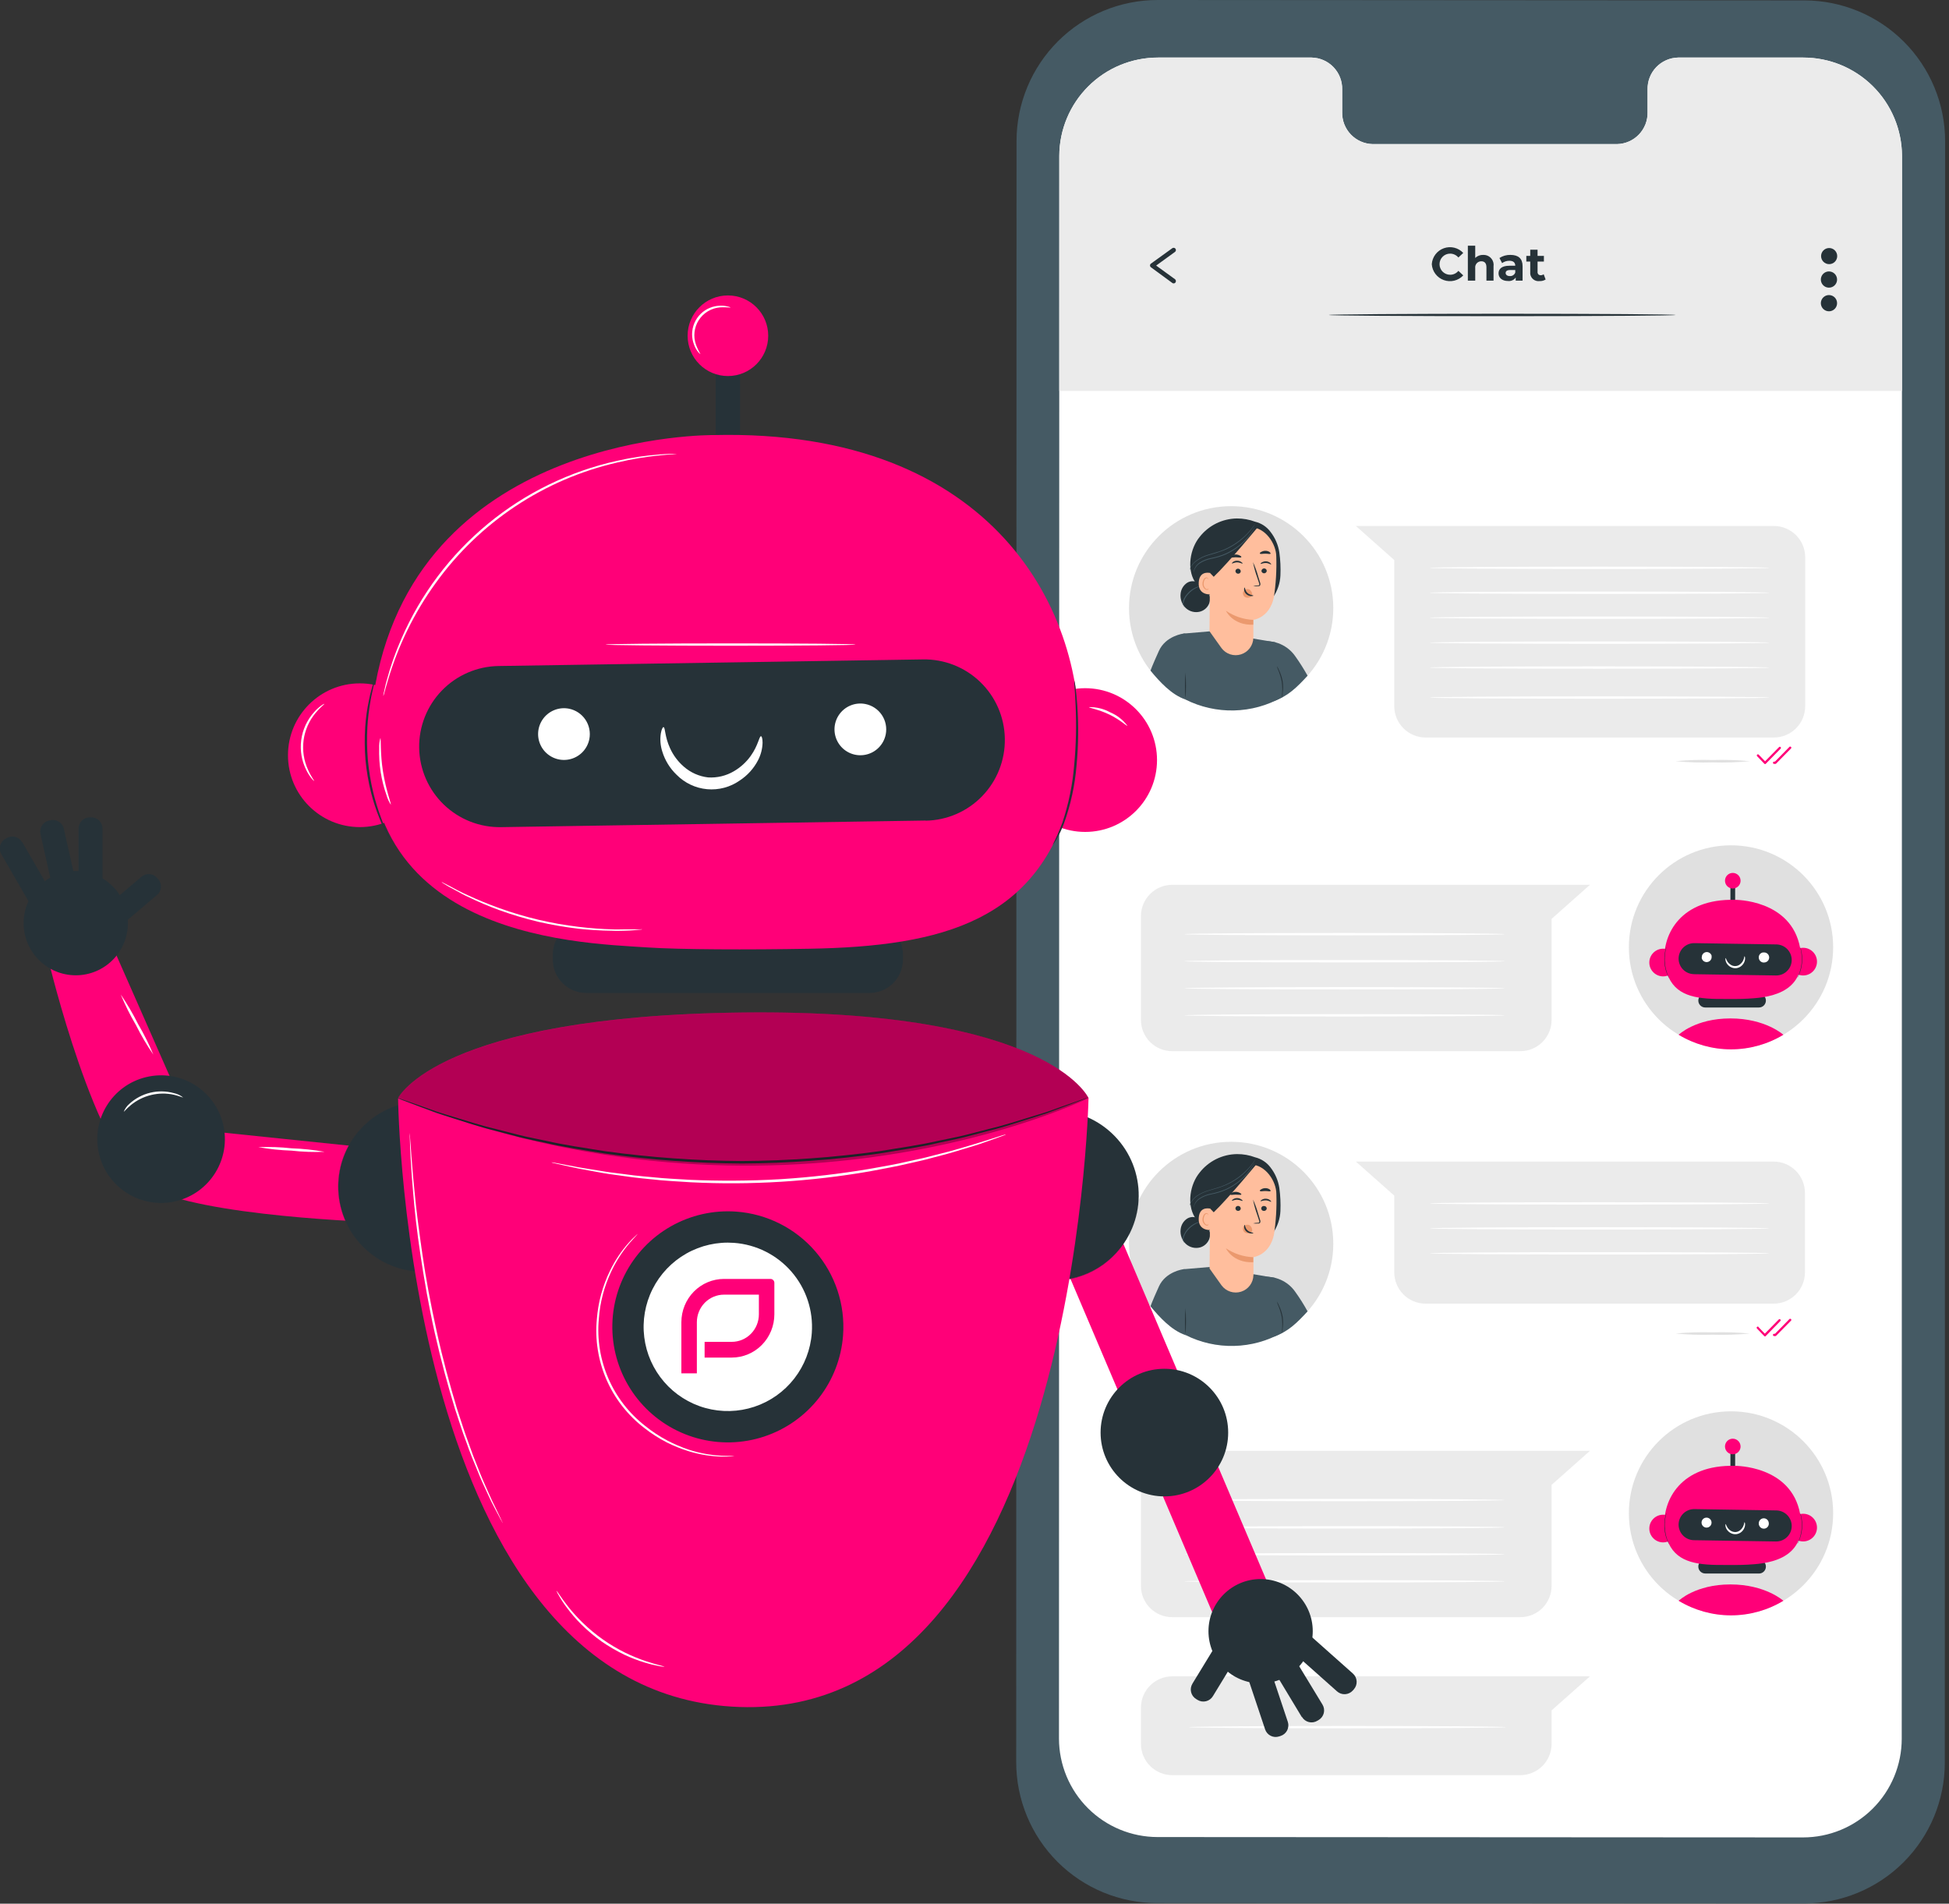
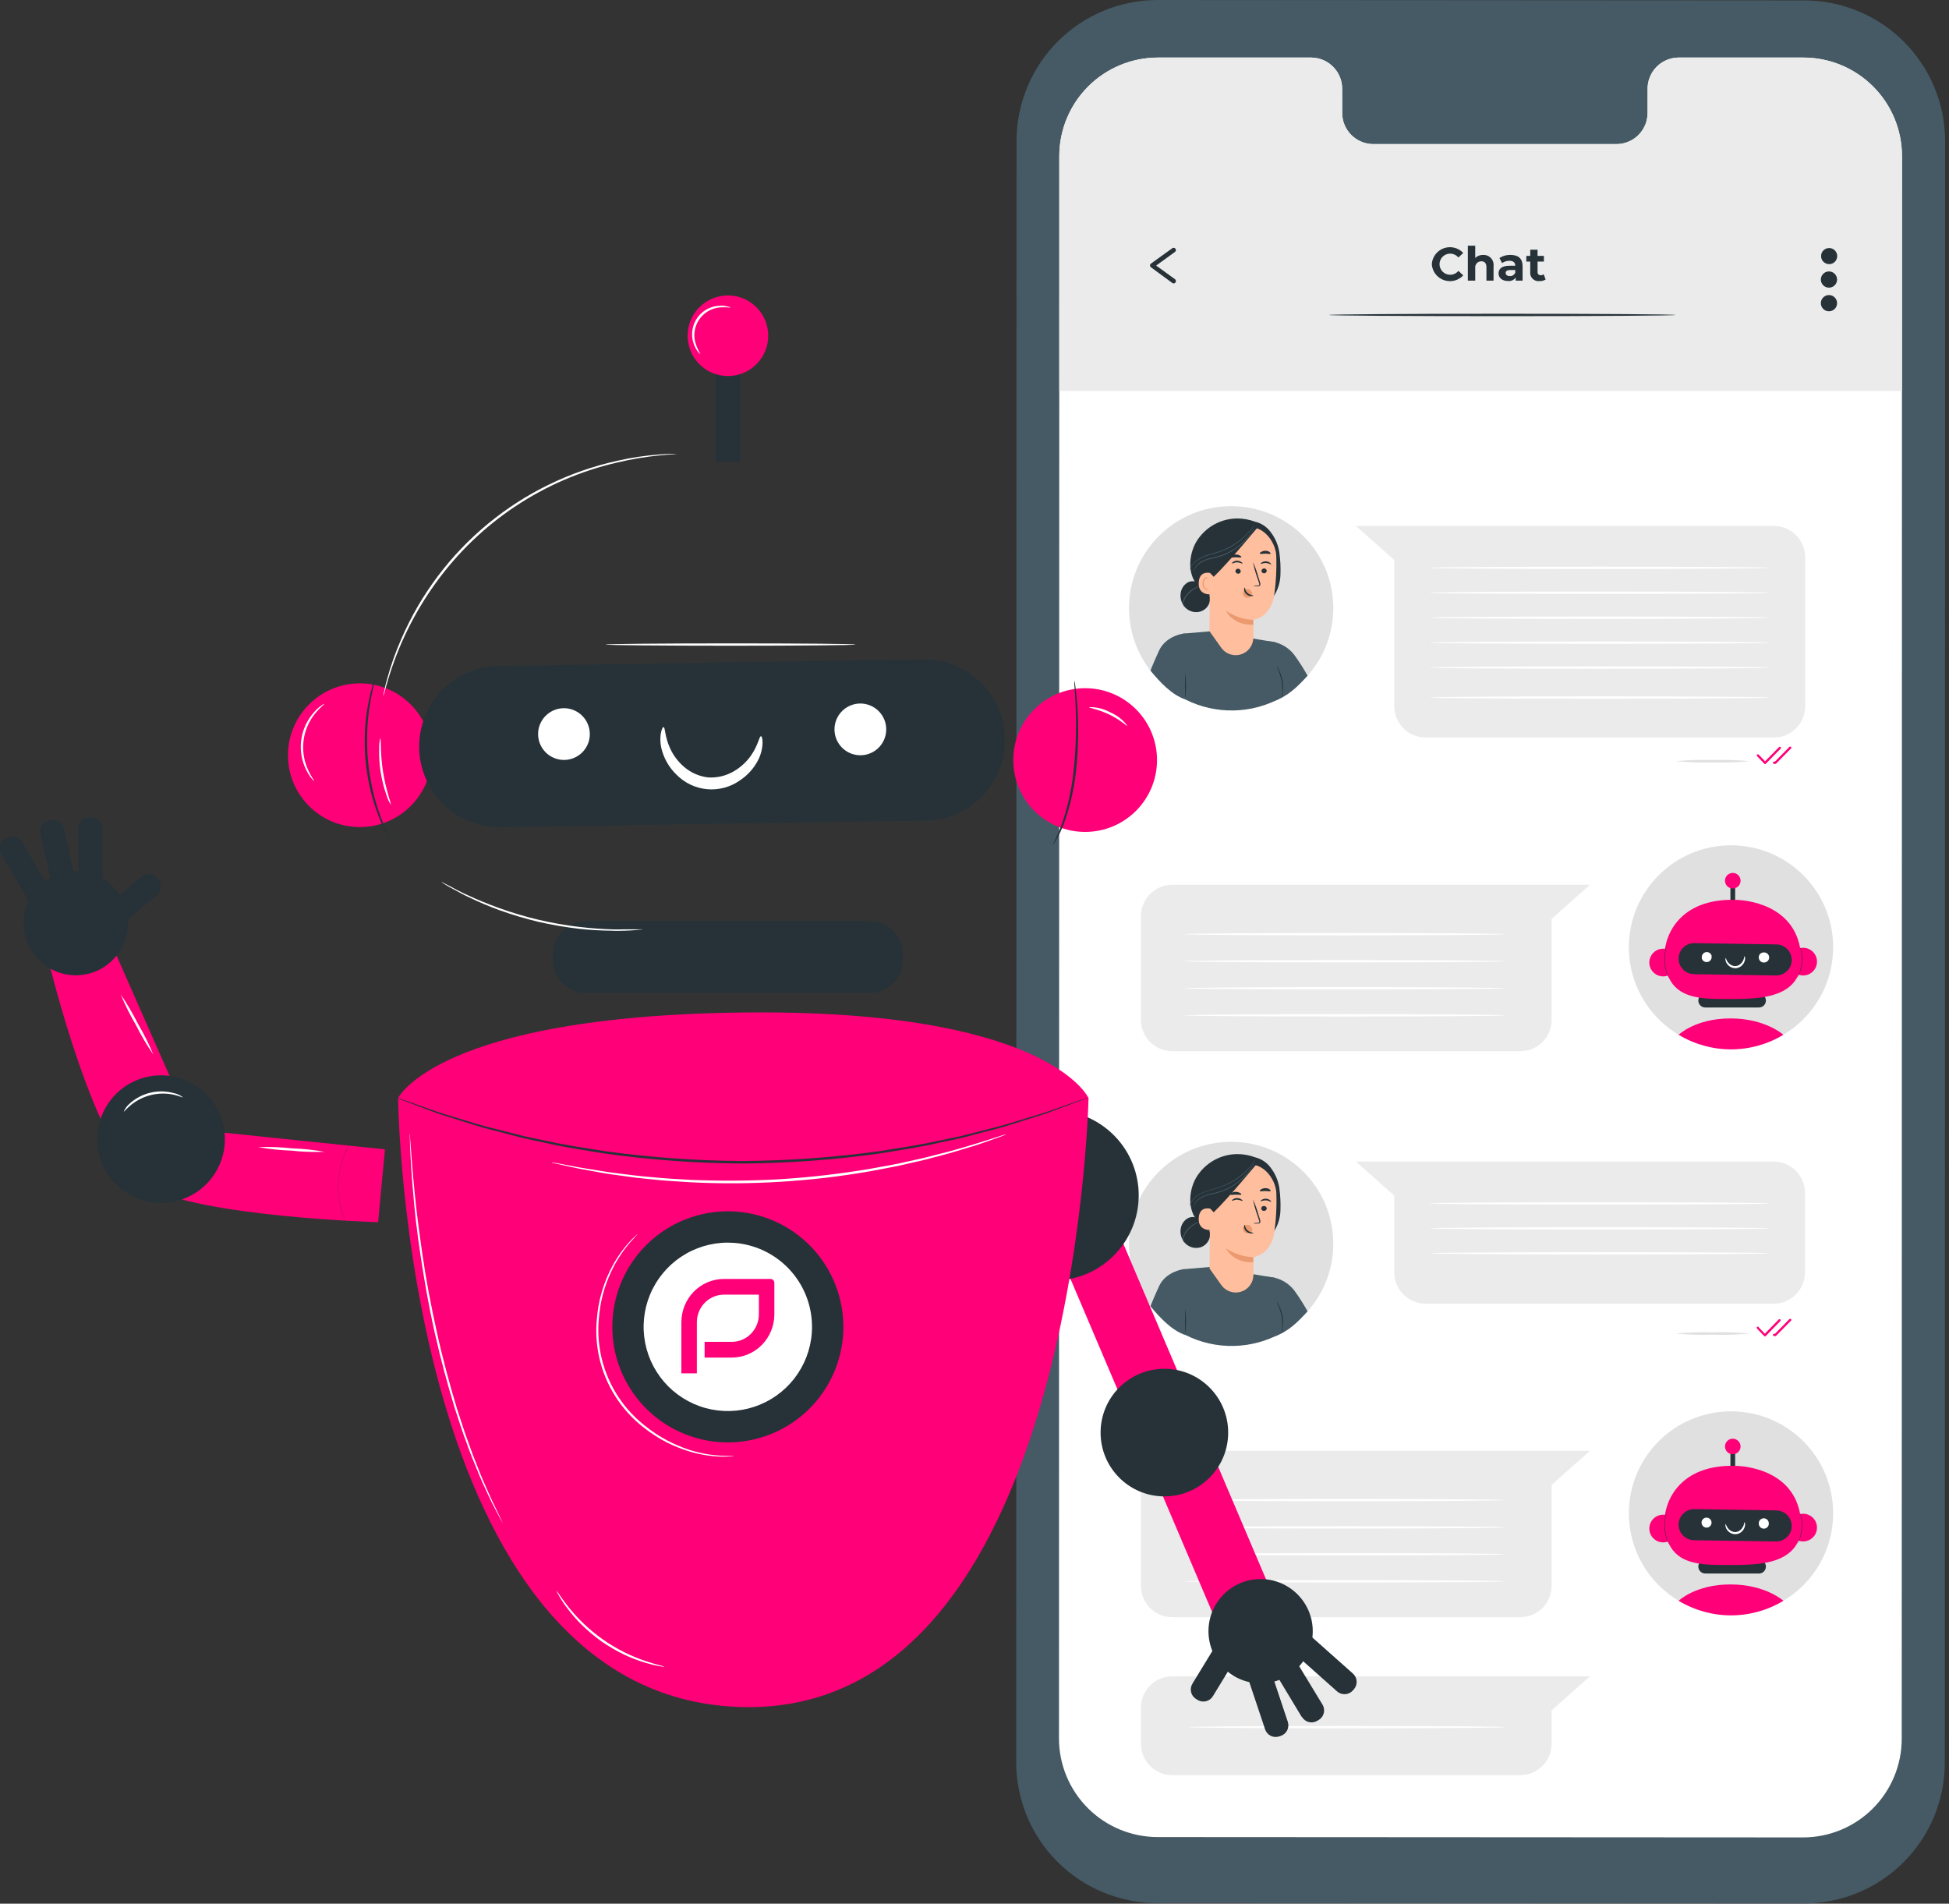
<svg xmlns="http://www.w3.org/2000/svg" width="428" height="418" viewBox="0 0 428 418" fill="none">
  <rect x="0" y="0" width="428" height="418" fill="#333333" stroke="none" />
  <g clip-path="url(#clip0_2263_1984)">
    <path d="M396.08 417.95L254.08 417.87C245.878 417.865 238.013 414.603 232.215 408.801C226.417 402.999 223.16 395.132 223.16 386.93L223.23 30.93C223.249 22.72 226.523 14.853 232.335 9.055C238.146 3.256 246.021 -2.09297e-05 254.23 1.0089e-10L396.23 0.09C404.432 0.095 412.297 3.357 418.095 9.159C423.893 14.961 427.15 22.828 427.15 31.03L427.08 387.03C427.08 395.23 423.823 403.095 418.024 408.894C412.225 414.692 404.361 417.95 396.16 417.95H396.08Z" fill="#455A64" />
    <path d="M396.03 12.64H368.5C366.685 12.682 364.96 13.443 363.706 14.755C362.452 16.068 361.77 17.825 361.81 19.64V24.64C361.85 26.455 361.168 28.212 359.914 29.525C358.659 30.837 356.935 31.598 355.12 31.64H301.42C299.606 31.595 297.885 30.833 296.632 29.521C295.38 28.209 294.7 26.453 294.74 24.64V19.64C294.78 17.825 294.098 16.068 292.844 14.755C291.589 13.443 289.865 12.682 288.05 12.64H254.3C248.566 12.635 243.063 14.903 238.999 18.949C234.935 22.994 232.641 28.486 232.62 34.22L232.55 381.74C232.56 387.479 234.847 392.979 238.907 397.034C242.968 401.089 248.471 403.367 254.21 403.37L395.94 403.45C398.786 403.451 401.604 402.892 404.233 401.804C406.863 400.716 409.253 399.121 411.266 397.11C413.279 395.099 414.876 392.711 415.966 390.082C417.057 387.453 417.618 384.636 417.62 381.79L417.68 34.27C417.672 28.532 415.388 23.032 411.329 18.977C407.27 14.922 401.767 12.643 396.03 12.64Z" fill="white" />
    <path d="M417.67 85.68V33.91C417.568 28.237 415.244 22.83 411.197 18.853C407.15 14.875 401.704 12.644 396.03 12.64H368.5C367.601 12.659 366.714 12.856 365.891 13.219C365.068 13.581 364.325 14.102 363.703 14.752C363.082 15.403 362.595 16.169 362.27 17.008C361.945 17.846 361.789 18.741 361.81 19.64V24.64C361.85 26.455 361.168 28.212 359.914 29.525C358.659 30.837 356.935 31.598 355.12 31.64H301.42C299.607 31.595 297.885 30.833 296.633 29.521C295.381 28.209 294.7 26.453 294.74 24.64V19.64C294.78 17.825 294.098 16.068 292.844 14.755C291.589 13.443 289.865 12.682 288.05 12.64H254.3C248.566 12.635 243.064 14.903 238.999 18.949C234.935 22.994 232.641 28.486 232.62 34.22V85.84H417.67V85.68Z" fill="#EBEBEB" />
    <path d="M270.36 155.9C282.747 155.9 292.79 145.88 292.79 133.52C292.79 121.16 282.747 111.14 270.36 111.14C257.972 111.14 247.93 121.16 247.93 133.52C247.93 145.88 257.972 155.9 270.36 155.9Z" fill="#E0E0E0" />
    <path d="M259.88 139.12L265.76 138.62L280.1 141.04L281.79 151.83L281.55 153.09C278.32 154.913 274.69 155.912 270.981 155.997C267.273 156.083 263.601 155.252 260.29 153.58L259.88 139.12Z" fill="#455A64" />
    <path d="M277.03 140.87C278.452 140.665 279.903 140.862 281.218 141.44C282.533 142.018 283.66 142.954 284.47 144.14C285.439 145.499 286.331 146.911 287.14 148.37C284.8 150.91 282.9 152.84 279.66 153.97L277.03 140.87Z" fill="#455A64" />
    <path d="M259.88 139.12C259.88 139.12 256 139.6 254.5 142.91C253 146.22 252.65 147.25 252.65 147.25C254.65 149.67 257.21 152.53 260.34 153.6C260.34 153.6 261.05 145.26 261.14 142.91C261.25 140.37 261.35 139.05 259.88 139.12Z" fill="#455A64" />
    <path d="M263.42 117.92C264.396 116.666 265.641 115.649 267.064 114.942C268.487 114.236 270.051 113.859 271.64 113.84C273.006 113.838 274.361 114.082 275.64 114.56C276.987 114.88 278.177 115.666 279 116.78C280.021 118.089 280.689 119.639 280.94 121.28C281.175 122.959 281.255 124.656 281.18 126.35C281.101 128.056 280.551 129.708 279.59 131.12L275.28 131.86C272.903 132.049 270.512 131.921 268.17 131.48C265.801 131.026 263.708 129.653 262.35 127.66C260.62 124.85 261.34 120.48 263.42 117.92Z" fill="#263238" />
    <path d="M259.26 130.37C259.305 129.883 259.459 129.412 259.712 128.992C259.965 128.573 260.31 128.217 260.72 127.95C261.14 127.697 261.63 127.584 262.119 127.627C262.608 127.671 263.07 127.868 263.44 128.19L264.12 128.99C264.646 129.231 265.082 129.631 265.369 130.133C265.656 130.635 265.779 131.215 265.72 131.79C265.645 132.366 265.405 132.907 265.029 133.349C264.653 133.791 264.156 134.115 263.6 134.28C263.044 134.438 262.456 134.45 261.894 134.315C261.332 134.18 260.814 133.903 260.39 133.51C259.974 133.108 259.656 132.616 259.46 132.071C259.264 131.527 259.195 130.945 259.26 130.37Z" fill="#263238" />
    <path d="M260.11 133.31C259.95 133.056 259.87 132.76 259.88 132.46C260.022 131.731 260.369 131.058 260.88 130.52C261.36 129.95 261.948 129.481 262.61 129.14C263.11 128.87 263.46 128.77 263.45 128.74C263.131 128.764 262.821 128.856 262.54 129.01C261.837 129.318 261.215 129.783 260.72 130.37C260.444 130.671 260.208 131.007 260.02 131.37C259.858 131.68 259.763 132.021 259.74 132.37C259.737 132.61 259.803 132.846 259.93 133.05C260.02 133.27 260.11 133.37 260.11 133.31Z" fill="#455A64" />
    <path d="M275.241 140.1V136.1C275.241 136.1 278.751 135.71 279.731 131.21C280.19 128.233 280.371 125.22 280.271 122.21C280.271 119.48 277.921 115.76 274.541 115.75L273.041 115.57L267.291 117.85C266.891 117.872 266.514 118.042 266.233 118.327C265.952 118.611 265.787 118.99 265.771 119.39L265.601 138.6L268.231 142.29C268.712 142.942 269.385 143.426 270.156 143.676C270.927 143.925 271.757 143.927 272.529 143.681C273.301 143.435 273.977 142.954 274.461 142.304C274.946 141.655 275.215 140.87 275.231 140.06L275.241 140.1Z" fill="#FFBE9D" />
    <path d="M272.95 130.17C272.983 129.939 273.1 129.728 273.28 129.58C273.445 129.442 273.65 129.361 273.864 129.348C274.078 129.336 274.291 129.392 274.47 129.51C274.653 129.655 274.795 129.844 274.882 130.059C274.97 130.275 275 130.509 274.97 130.74C274.869 130.878 274.741 130.994 274.593 131.08C274.445 131.166 274.281 131.221 274.111 131.24H273.95C273.818 131.243 273.686 131.22 273.562 131.172C273.439 131.124 273.326 131.052 273.23 130.96C273.129 130.856 273.052 130.732 273.004 130.596C272.955 130.459 272.937 130.314 272.95 130.17Z" fill="#EB996E" />
    <path d="M278.18 125.37C278.161 125.512 278.092 125.642 277.984 125.737C277.876 125.831 277.738 125.883 277.595 125.883C277.452 125.883 277.313 125.831 277.206 125.737C277.098 125.642 277.028 125.512 277.01 125.37C277.018 125.217 277.084 125.073 277.196 124.969C277.308 124.864 277.457 124.807 277.61 124.81C277.683 124.809 277.756 124.822 277.825 124.849C277.893 124.876 277.956 124.916 278.009 124.967C278.062 125.018 278.104 125.079 278.133 125.146C278.163 125.214 278.178 125.286 278.18 125.36V125.37Z" fill="#263238" />
    <path d="M279.14 123.93C279.06 124 278.63 123.65 278.01 123.62C277.39 123.59 276.901 123.88 276.841 123.8C276.781 123.72 276.89 123.63 277.1 123.49C277.383 123.32 277.711 123.24 278.04 123.26C278.367 123.27 278.681 123.39 278.931 123.6C279.111 123.76 279.17 123.9 279.14 123.93Z" fill="#263238" />
    <path d="M275.19 128.67C275.517 128.59 275.853 128.55 276.19 128.55C276.35 128.55 276.51 128.55 276.54 128.41C276.559 128.246 276.531 128.079 276.46 127.93L276.05 126.69C275.669 125.632 275.371 124.545 275.16 123.44C275.629 124.464 276.014 125.524 276.31 126.61C276.45 127.04 276.57 127.46 276.7 127.86C276.784 128.059 276.802 128.28 276.75 128.49C276.721 128.544 276.682 128.592 276.633 128.63C276.585 128.667 276.53 128.695 276.47 128.71H276.2C275.863 128.742 275.524 128.728 275.19 128.67Z" fill="#263238" />
    <path d="M275.22 136.11C273.073 136.011 270.996 135.319 269.22 134.11C269.22 134.11 270.67 137.34 275.22 137.17V136.11Z" fill="#EB996E" />
    <path d="M273.32 129.01C273.43 129.01 273.39 129.69 273.95 130.2C274.51 130.71 275.23 130.68 275.23 130.77C275.23 130.86 275.06 130.9 274.76 130.89C274.36 130.873 273.978 130.717 273.68 130.45C273.401 130.188 273.229 129.832 273.2 129.45C273.19 129.16 273.28 129 273.32 129.01Z" fill="#263238" />
    <path d="M279.01 121.57C278.9 121.72 278.42 121.57 277.86 121.57C277.3 121.57 276.86 121.71 276.71 121.57C276.56 121.43 276.71 121.35 276.93 121.21C277.206 121.037 277.524 120.943 277.85 120.94C278.178 120.931 278.501 121.018 278.78 121.19C278.99 121.37 279.06 121.5 279.01 121.57Z" fill="#263238" />
    <path d="M271.3 125.37C271.297 125.523 271.354 125.671 271.458 125.783C271.563 125.895 271.707 125.962 271.86 125.97C271.933 125.977 272.008 125.969 272.078 125.947C272.149 125.925 272.214 125.889 272.271 125.842C272.328 125.795 272.375 125.736 272.409 125.671C272.443 125.605 272.464 125.534 272.47 125.46C272.468 125.309 272.409 125.165 272.305 125.056C272.201 124.946 272.06 124.88 271.91 124.87C271.764 124.856 271.619 124.899 271.505 124.991C271.391 125.082 271.317 125.215 271.3 125.36V125.37Z" fill="#263238" />
    <path d="M270.54 123.71C270.61 123.79 271.06 123.47 271.69 123.48C272.32 123.49 272.77 123.81 272.84 123.74C272.91 123.67 272.84 123.57 272.6 123.42C272.334 123.223 272.011 123.118 271.68 123.12C271.356 123.109 271.036 123.204 270.77 123.39C270.57 123.54 270.5 123.67 270.54 123.71Z" fill="#263238" />
    <path d="M270.18 122.37C270.3 122.52 270.79 122.37 271.37 122.37C271.95 122.37 272.44 122.49 272.56 122.37C272.68 122.25 272.56 122.15 272.32 122.01C272.029 121.839 271.697 121.748 271.36 121.748C271.022 121.748 270.691 121.839 270.4 122.01C270.19 122.15 270.12 122.29 270.18 122.37Z" fill="#263238" />
    <path d="M266.531 127.06C266.531 126.72 266.211 125.9 265.871 125.83C264.991 125.64 263.381 125.63 263.241 127.89C263.051 130.98 266.241 130.53 266.241 130.44C266.241 130.35 266.471 128.22 266.531 127.06Z" fill="#FFBE9D" />
    <path d="M265.42 129.26C265.365 129.269 265.313 129.294 265.27 129.33C265.142 129.38 264.999 129.38 264.87 129.33C264.678 129.19 264.526 129.001 264.43 128.783C264.333 128.566 264.295 128.327 264.32 128.09C264.332 127.825 264.4 127.566 264.52 127.33C264.555 127.235 264.612 127.15 264.687 127.082C264.762 127.014 264.852 126.965 264.95 126.94C265.014 126.926 265.08 126.936 265.137 126.967C265.194 126.998 265.238 127.049 265.26 127.11C265.27 127.16 265.27 127.211 265.26 127.26C265.26 127.26 265.33 127.26 265.31 127.09C265.3 127.012 265.261 126.94 265.2 126.89C265.161 126.854 265.116 126.827 265.066 126.809C265.016 126.792 264.963 126.786 264.91 126.79C264.782 126.806 264.661 126.856 264.557 126.933C264.454 127.01 264.372 127.112 264.32 127.23C264.171 127.489 264.089 127.781 264.08 128.08C264.048 128.355 264.097 128.633 264.221 128.88C264.345 129.128 264.54 129.333 264.78 129.47C264.858 129.507 264.944 129.527 265.03 129.527C265.117 129.527 265.202 129.507 265.28 129.47C265.42 129.37 265.42 129.27 265.42 129.26Z" fill="#EB996E" />
    <path d="M265.75 125.84L266.53 126.65C269.93 123.41 276.58 115.28 276.21 115.76C274.658 115.187 272.988 115.009 271.35 115.24C268.82 115.67 264.03 116.93 264.1 119.9C264.25 121.97 264.811 123.989 265.75 125.84Z" fill="#263238" />
    <path d="M261.25 125.16V124.98C261.31 124.812 261.38 124.649 261.46 124.49C261.783 123.918 262.226 123.423 262.76 123.04C263.553 122.476 264.435 122.05 265.37 121.78C266.37 121.45 267.57 121.19 268.72 120.7C270.687 119.868 272.463 118.643 273.94 117.1C274.383 116.63 274.801 116.136 275.19 115.62L275.5 115.19C275.532 115.137 275.572 115.089 275.62 115.05L275.53 115.21C275.46 115.31 275.37 115.47 275.24 115.66C274.867 116.193 274.46 116.701 274.02 117.18C272.553 118.759 270.767 120.006 268.78 120.84C267.677 121.26 266.552 121.621 265.41 121.92C264.49 122.181 263.619 122.59 262.83 123.13C262.3 123.496 261.854 123.97 261.52 124.52C261.412 124.725 261.321 124.939 261.25 125.16Z" fill="#455A64" />
    <path d="M262.15 125.64C262.139 125.41 262.18 125.181 262.27 124.97C262.503 124.379 262.907 123.871 263.43 123.51C264.22 123.01 265.1 122.67 266.02 122.51C267.124 122.297 268.201 121.962 269.23 121.51C271.098 120.646 272.756 119.387 274.09 117.82C274.488 117.346 274.852 116.845 275.18 116.32C275.29 116.15 275.38 116 275.44 115.89L275.55 115.74C275.53 115.796 275.503 115.85 275.47 115.9L275.23 116.35C274.922 116.893 274.567 117.408 274.17 117.89C273.581 118.63 272.91 119.3 272.17 119.89C271.285 120.608 270.314 121.212 269.28 121.69C268.239 122.148 267.148 122.483 266.03 122.69C265.125 122.86 264.26 123.199 263.48 123.69C262.96 124.026 262.553 124.51 262.31 125.08C262.242 125.262 262.188 125.449 262.15 125.64Z" fill="#455A64" />
    <path d="M260.34 153.58C260.19 151.61 260.19 149.63 260.34 147.66C260.47 149.631 260.47 151.609 260.34 153.58Z" fill="#263238" />
    <path d="M281.561 153.16C281.531 152.827 281.531 152.493 281.561 152.16C281.621 151.326 281.59 150.488 281.471 149.66C281.312 148.835 281.07 148.027 280.751 147.25C280.601 146.928 280.481 146.593 280.391 146.25C280.589 146.54 280.753 146.852 280.881 147.18C281.253 147.951 281.518 148.768 281.671 149.61C281.791 150.456 281.791 151.314 281.671 152.16C281.679 152.497 281.642 152.833 281.561 153.16Z" fill="#263238" />
    <path d="M389.5 161.94H313.05C311.23 161.935 309.485 161.209 308.198 159.922C306.911 158.635 306.185 156.89 306.18 155.07V122.97L297.75 115.49H389.5C391.321 115.479 393.072 116.191 394.37 117.47C395.667 118.748 396.404 120.489 396.42 122.31V155.07C396.419 155.973 396.239 156.868 395.892 157.702C395.546 158.536 395.038 159.294 394.398 159.932C393.758 160.57 392.999 161.076 392.164 161.42C391.328 161.765 390.433 161.941 389.53 161.94H389.5Z" fill="#EBEBEB" />
    <path d="M384.26 167.14C381.548 167.397 378.823 167.483 376.1 167.4C373.381 167.483 370.659 167.397 367.95 167.14C370.659 166.883 373.381 166.797 376.1 166.88C378.823 166.797 381.548 166.883 384.26 167.14Z" fill="#E0E0E0" />
    <path d="M387.63 167.78C387.596 167.78 387.562 167.772 387.531 167.758C387.501 167.745 387.473 167.725 387.45 167.7L385.87 166.05C385.846 166.028 385.827 166 385.814 165.97C385.801 165.94 385.794 165.908 385.794 165.875C385.794 165.842 385.801 165.81 385.814 165.78C385.827 165.75 385.846 165.722 385.87 165.7C385.892 165.678 385.918 165.66 385.948 165.648C385.977 165.636 386.008 165.629 386.04 165.629C386.071 165.629 386.103 165.636 386.132 165.648C386.161 165.66 386.187 165.678 386.21 165.7L387.61 167.16L390.68 164.04C390.702 164.018 390.728 164 390.758 163.988C390.787 163.976 390.818 163.969 390.85 163.969C390.881 163.969 390.913 163.976 390.942 163.988C390.971 164 390.997 164.018 391.02 164.04C391.044 164.062 391.063 164.09 391.076 164.12C391.089 164.15 391.095 164.182 391.095 164.215C391.095 164.248 391.089 164.28 391.076 164.31C391.063 164.34 391.044 164.368 391.02 164.39L387.77 167.7C387.731 167.739 387.683 167.767 387.63 167.78Z" fill="#FF0078" />
    <path d="M389.88 167.73H389.59C389.524 167.73 389.46 167.704 389.413 167.657C389.366 167.61 389.34 167.546 389.34 167.48C389.345 167.414 389.374 167.351 389.422 167.305C389.47 167.259 389.533 167.232 389.6 167.23H389.78L392.95 164C392.997 163.954 393.059 163.929 393.125 163.929C393.19 163.929 393.253 163.954 393.3 164C393.324 164.022 393.343 164.05 393.356 164.08C393.369 164.11 393.376 164.142 393.376 164.175C393.376 164.208 393.369 164.24 393.356 164.27C393.343 164.3 393.324 164.328 393.3 164.35L390.05 167.65C390.029 167.675 390.003 167.694 389.973 167.708C389.944 167.722 389.912 167.729 389.88 167.73Z" fill="#FF0078" />
    <path d="M384.26 292.81C381.548 293.067 378.823 293.153 376.1 293.07C373.381 293.153 370.659 293.067 367.95 292.81C370.659 292.553 373.381 292.467 376.1 292.55C378.823 292.467 381.548 292.553 384.26 292.81Z" fill="#E0E0E0" />
    <path d="M387.63 293.45C387.591 293.455 387.552 293.45 387.515 293.436C387.479 293.422 387.446 293.399 387.42 293.37L385.84 291.72C385.795 291.677 385.767 291.618 385.762 291.556C385.758 291.494 385.777 291.432 385.816 291.383C385.855 291.334 385.911 291.301 385.973 291.291C386.035 291.281 386.098 291.295 386.15 291.33V291.38L387.55 292.84L390.62 289.72C390.642 289.698 390.669 289.68 390.698 289.668C390.727 289.656 390.759 289.649 390.79 289.649C390.822 289.649 390.853 289.656 390.882 289.668C390.911 289.68 390.938 289.698 390.96 289.72C390.984 289.742 391.003 289.77 391.016 289.8C391.029 289.83 391.036 289.862 391.036 289.895C391.036 289.928 391.029 289.96 391.016 289.99C391.003 290.02 390.984 290.048 390.96 290.07L387.75 293.37C387.719 293.408 387.677 293.436 387.63 293.45Z" fill="#FF0078" />
    <path d="M389.88 293.37H389.59C389.523 293.367 389.459 293.339 389.412 293.29C389.366 293.242 389.34 293.177 389.34 293.11C389.34 293.078 389.346 293.047 389.358 293.018C389.37 292.989 389.388 292.963 389.41 292.94C389.432 292.918 389.459 292.9 389.488 292.888C389.517 292.876 389.548 292.87 389.58 292.87H389.78L392.95 289.64C392.997 289.594 393.059 289.569 393.125 289.569C393.19 289.569 393.253 289.594 393.3 289.64C393.324 289.662 393.343 289.69 393.356 289.72C393.369 289.75 393.376 289.782 393.376 289.815C393.376 289.848 393.369 289.88 393.356 289.91C393.343 289.94 393.324 289.968 393.3 289.99L390.05 293.29C390.029 293.315 390.003 293.334 389.973 293.348C389.944 293.362 389.912 293.369 389.88 293.37Z" fill="#FF0078" />
    <path d="M388.52 124.68C388.52 124.82 371.83 124.94 351.24 124.94C330.65 124.94 313.97 124.82 313.97 124.68C313.97 124.54 330.65 124.42 351.24 124.42C371.83 124.42 388.52 124.53 388.52 124.68Z" fill="white" />
    <path d="M388.52 130.15C388.52 130.3 371.83 130.41 351.24 130.41C330.65 130.41 313.97 130.3 313.97 130.15C313.97 130 330.65 129.89 351.24 129.89C371.83 129.89 388.52 130.01 388.52 130.15Z" fill="white" />
    <path d="M388.52 135.63C388.52 135.77 371.83 135.89 351.24 135.89C330.65 135.89 313.97 135.77 313.97 135.63C313.97 135.49 330.65 135.37 351.24 135.37C371.83 135.37 388.52 135.49 388.52 135.63Z" fill="white" />
    <path d="M270.36 295.47C282.747 295.47 292.79 285.45 292.79 273.09C292.79 260.73 282.747 250.71 270.36 250.71C257.972 250.71 247.93 260.73 247.93 273.09C247.93 285.45 257.972 295.47 270.36 295.47Z" fill="#E0E0E0" />
    <path d="M259.88 278.69L265.76 278.19L280.1 280.61L281.79 291.37L281.55 292.62C278.32 294.446 274.69 295.446 270.981 295.531C267.273 295.617 263.6 294.785 260.29 293.11L259.88 278.66" fill="#455A64" />
    <path d="M277.03 280.43C278.452 280.225 279.903 280.422 281.218 281C282.533 281.578 283.66 282.514 284.47 283.7C285.445 285.058 286.337 286.474 287.14 287.94C284.8 290.48 282.9 292.41 279.66 293.53L277.03 280.43Z" fill="#455A64" />
    <path d="M259.88 278.69C259.88 278.69 256 279.16 254.5 282.47C253 285.78 252.65 286.82 252.65 286.82C254.65 289.23 257.21 292.09 260.34 293.16C260.34 293.16 261.05 284.83 261.14 282.47C261.25 279.89 261.35 278.61 259.88 278.69Z" fill="#455A64" />
    <path d="M263.42 257.49C264.396 256.236 265.641 255.219 267.064 254.512C268.487 253.806 270.051 253.429 271.64 253.41C273.005 253.399 274.361 253.64 275.64 254.12C276.982 254.451 278.169 255.235 279 256.34C280.021 257.649 280.689 259.199 280.94 260.84C281.17 262.523 281.25 264.223 281.18 265.92C281.1 267.623 280.549 269.271 279.59 270.68L275.28 271.43C272.903 271.614 270.513 271.486 268.17 271.05C265.801 270.596 263.708 269.223 262.35 267.23C260.62 264.37 261.34 260.04 263.42 257.49Z" fill="#263238" />
    <path d="M259.26 269.98C259.305 269.493 259.46 269.022 259.713 268.602C259.965 268.183 260.31 267.827 260.72 267.56C261.14 267.306 261.629 267.191 262.118 267.233C262.606 267.274 263.069 267.469 263.44 267.79L264.12 268.6C264.647 268.84 265.085 269.24 265.372 269.742C265.659 270.244 265.781 270.824 265.72 271.4C265.639 271.973 265.396 272.511 265.021 272.952C264.646 273.393 264.153 273.718 263.6 273.89C263.043 274.046 262.455 274.057 261.893 273.92C261.331 273.784 260.813 273.505 260.39 273.11C259.975 272.709 259.657 272.219 259.461 271.676C259.265 271.134 259.197 270.553 259.26 269.98Z" fill="#263238" />
    <path d="M260.11 272.88C259.951 272.622 259.871 272.323 259.88 272.02C260.025 271.295 260.371 270.626 260.88 270.09C261.36 269.52 261.948 269.051 262.61 268.71C263.11 268.44 263.46 268.34 263.45 268.3C263.132 268.329 262.823 268.42 262.54 268.57C261.84 268.891 261.218 269.362 260.72 269.95C260.443 270.272 260.208 270.628 260.02 271.01C259.858 271.32 259.763 271.661 259.74 272.01C259.737 272.25 259.803 272.486 259.93 272.69C260.02 272.84 260.11 272.89 260.11 272.88Z" fill="#455A64" />
    <path d="M275.26 280.03V276.03C275.26 276.03 278.77 275.64 279.75 271.15C280.21 268.173 280.39 265.16 280.29 262.15C280.29 259.42 277.94 255.7 274.56 255.69L273.06 255.52L267.31 257.8C266.91 257.82 266.532 257.989 266.25 258.274C265.969 258.559 265.805 258.94 265.79 259.34L265.62 278.54L268.25 282.23C268.732 282.882 269.405 283.366 270.176 283.616C270.947 283.865 271.777 283.867 272.549 283.621C273.321 283.375 273.996 282.894 274.481 282.245C274.965 281.595 275.234 280.81 275.25 280L275.26 280.03Z" fill="#FFBE9D" />
    <path d="M272.95 269.74C272.982 269.509 273.1 269.298 273.28 269.15C273.445 269.012 273.649 268.931 273.864 268.918C274.078 268.906 274.291 268.962 274.47 269.08C274.652 269.225 274.794 269.414 274.882 269.629C274.969 269.845 275 270.079 274.97 270.31C274.87 270.449 274.742 270.564 274.594 270.649C274.445 270.733 274.28 270.785 274.11 270.8H273.95C273.683 270.791 273.428 270.689 273.23 270.51C273.127 270.412 273.048 270.291 273 270.158C272.951 270.024 272.934 269.881 272.95 269.74Z" fill="#EB996E" />
    <path d="M278.18 265.37C278.161 265.525 278.08 265.666 277.956 265.762C277.832 265.857 277.676 265.9 277.52 265.88C277.445 265.882 277.369 265.868 277.299 265.838C277.23 265.809 277.167 265.765 277.115 265.71C277.063 265.655 277.023 265.59 276.998 265.518C276.973 265.446 276.963 265.37 276.97 265.295C276.976 265.219 276.998 265.146 277.035 265.08C277.071 265.013 277.121 264.955 277.182 264.91C277.242 264.864 277.312 264.831 277.386 264.814C277.459 264.797 277.536 264.796 277.61 264.81C277.684 264.809 277.757 264.822 277.826 264.849C277.894 264.876 277.956 264.916 278.009 264.967C278.062 265.018 278.105 265.079 278.134 265.146C278.163 265.214 278.179 265.286 278.18 265.36V265.37Z" fill="#263238" />
    <path d="M279.14 263.88C279.06 263.95 278.63 263.6 278.01 263.57C277.39 263.54 276.901 263.82 276.841 263.74C276.781 263.66 276.89 263.57 277.1 263.44C277.38 263.261 277.71 263.18 278.04 263.21C278.367 263.22 278.681 263.34 278.931 263.55C279.111 263.71 279.17 263.85 279.14 263.88Z" fill="#263238" />
    <path d="M275.19 268.62C275.518 268.542 275.853 268.498 276.19 268.49C276.35 268.49 276.51 268.49 276.54 268.35C276.559 268.186 276.531 268.019 276.46 267.87C276.33 267.48 276.19 267.07 276.05 266.63C275.67 265.575 275.372 264.491 275.16 263.39C275.628 264.411 276.012 265.468 276.31 266.55C276.45 266.99 276.57 267.4 276.7 267.8C276.784 267.999 276.802 268.22 276.75 268.43C276.722 268.485 276.683 268.533 276.635 268.571C276.586 268.609 276.53 268.636 276.47 268.65C276.38 268.66 276.29 268.66 276.2 268.65C275.864 268.69 275.523 268.68 275.19 268.62Z" fill="#263238" />
    <path d="M275.22 276.05C273.078 275.967 271.001 275.292 269.22 274.1C269.22 274.1 270.67 277.33 275.22 277.16V276.05Z" fill="#EB996E" />
    <path d="M273.32 268.95C273.43 268.95 273.39 269.63 273.95 270.15C274.51 270.67 275.23 270.63 275.23 270.72C275.23 270.81 275.06 270.84 274.76 270.84C274.359 270.818 273.978 270.659 273.68 270.39C273.538 270.263 273.422 270.11 273.34 269.938C273.257 269.766 273.21 269.58 273.2 269.39C273.19 269.11 273.28 268.95 273.32 268.95Z" fill="#263238" />
    <path d="M279.01 261.52C278.9 261.67 278.42 261.52 277.86 261.52C277.3 261.52 276.86 261.66 276.71 261.52C276.56 261.38 276.71 261.3 276.93 261.16C277.203 260.981 277.523 260.887 277.85 260.89C278.178 260.876 278.503 260.964 278.78 261.14C278.99 261.3 279.06 261.45 279.01 261.52Z" fill="#263238" />
-     <path d="M271.3 265.29C271.297 265.366 271.31 265.441 271.337 265.512C271.364 265.583 271.404 265.648 271.456 265.702C271.509 265.757 271.571 265.801 271.64 265.832C271.71 265.862 271.784 265.879 271.86 265.88C272.006 265.894 272.151 265.851 272.265 265.759C272.379 265.668 272.453 265.535 272.47 265.39C272.473 265.237 272.416 265.089 272.312 264.977C272.207 264.865 272.063 264.798 271.91 264.79C271.837 264.783 271.762 264.791 271.692 264.813C271.621 264.835 271.556 264.871 271.499 264.918C271.442 264.965 271.395 265.024 271.361 265.089C271.327 265.155 271.306 265.226 271.3 265.3V265.29Z" fill="#263238" />
    <path d="M270.54 263.65C270.61 263.73 271.06 263.41 271.69 263.43C272.32 263.45 272.77 263.76 272.84 263.68C272.91 263.6 272.84 263.51 272.6 263.36C272.332 263.167 272.01 263.063 271.68 263.06C271.356 263.062 271.039 263.159 270.77 263.34C270.57 263.48 270.5 263.62 270.54 263.65Z" fill="#263238" />
    <path d="M270.18 262.31C270.3 262.45 270.79 262.31 271.37 262.31C271.95 262.31 272.44 262.42 272.56 262.31C272.68 262.2 272.56 262.1 272.32 261.96C272.029 261.788 271.697 261.698 271.36 261.698C271.022 261.698 270.691 261.788 270.4 261.96C270.19 262.09 270.12 262.24 270.18 262.31Z" fill="#263238" />
    <path d="M266.531 266.62C266.531 266.28 266.211 265.47 265.871 265.4C264.991 265.21 263.381 265.19 263.241 267.45C263.051 270.54 266.241 270.1 266.241 270.01C266.241 269.92 266.471 267.79 266.531 266.62Z" fill="#FFBE9D" />
-     <path d="M265.42 268.83C265.365 268.839 265.313 268.864 265.27 268.9C265.142 268.95 264.999 268.95 264.87 268.9C264.678 268.762 264.526 268.575 264.43 268.359C264.333 268.143 264.295 267.905 264.32 267.67C264.333 267.405 264.401 267.146 264.52 266.91C264.555 266.815 264.612 266.73 264.687 266.662C264.762 266.594 264.852 266.545 264.95 266.52C265.013 266.506 265.078 266.514 265.135 266.543C265.192 266.573 265.236 266.621 265.26 266.68C265.27 266.733 265.27 266.787 265.26 266.84C265.284 266.817 265.302 266.789 265.311 266.757C265.319 266.725 265.319 266.692 265.31 266.66C265.301 266.582 265.261 266.51 265.2 266.46C265.161 266.426 265.114 266.401 265.065 266.386C265.015 266.37 264.962 266.365 264.91 266.37C264.782 266.385 264.66 266.433 264.556 266.51C264.452 266.588 264.371 266.691 264.32 266.81C264.171 267.069 264.089 267.361 264.08 267.66C264.047 267.934 264.096 268.211 264.221 268.456C264.345 268.702 264.54 268.905 264.78 269.04C264.858 269.08 264.944 269.1 265.03 269.1C265.117 269.1 265.203 269.08 265.28 269.04C265.42 268.9 265.42 268.83 265.42 268.83Z" fill="#EB996E" />
    <path d="M265.75 265.37L266.53 266.19C269.93 262.94 276.58 254.81 276.21 255.3C274.66 254.721 272.989 254.539 271.35 254.77C268.82 255.2 264.03 256.46 264.1 259.44C264.25 261.507 264.811 263.523 265.75 265.37Z" fill="#263238" />
    <path d="M261.25 264.72V264.54C261.312 264.376 261.382 264.216 261.46 264.06C261.785 263.487 262.228 262.989 262.76 262.6C263.569 262.039 264.469 261.622 265.42 261.37C266.42 261.03 267.62 260.77 268.77 260.28C269.853 259.831 270.88 259.257 271.83 258.57C272.607 258.011 273.33 257.382 273.99 256.69C274.438 256.224 274.856 255.73 275.24 255.21C275.36 255.03 275.47 254.89 275.55 254.78C275.63 254.67 275.66 254.63 275.67 254.64L275.58 254.8L275.29 255.24C274.92 255.775 274.512 256.283 274.07 256.76C272.623 258.354 270.826 259.589 268.82 260.37C267.66 260.86 266.48 261.12 265.45 261.45C264.529 261.703 263.657 262.109 262.87 262.65C262.34 263.02 261.894 263.497 261.56 264.05C261.443 264.266 261.339 264.49 261.25 264.72Z" fill="#455A64" />
    <path d="M262.15 265.21C262.14 264.977 262.181 264.745 262.27 264.53C262.497 263.938 262.902 263.431 263.43 263.08C264.219 262.58 265.099 262.24 266.02 262.08C267.123 261.862 268.199 261.527 269.23 261.08C270.25 260.61 271.211 260.019 272.09 259.32C273.295 258.357 274.33 257.197 275.15 255.89C275.26 255.71 275.35 255.57 275.41 255.45C275.441 255.399 275.478 255.352 275.52 255.31C275.499 255.366 275.472 255.42 275.44 255.47L275.2 255.92C274.892 256.463 274.537 256.978 274.14 257.46C273.55 258.2 272.879 258.87 272.14 259.46C271.259 260.181 270.287 260.782 269.25 261.25C268.207 261.703 267.117 262.039 266 262.25C265.091 262.409 264.224 262.749 263.45 263.25C262.928 263.584 262.52 264.069 262.28 264.64C262.222 264.826 262.179 265.017 262.15 265.21Z" fill="#455A64" />
    <path d="M260.34 293.14C260.19 291.173 260.19 289.197 260.34 287.23C260.47 289.198 260.47 291.172 260.34 293.14Z" fill="#263238" />
    <path d="M281.561 292.73C281.531 292.381 281.531 292.029 281.561 291.68C281.621 290.843 281.591 290.001 281.471 289.17C281.311 288.348 281.07 287.544 280.751 286.77C280.601 286.448 280.481 286.113 280.391 285.77C280.589 286.06 280.753 286.372 280.881 286.7C281.253 287.471 281.518 288.288 281.671 289.13C281.791 289.976 281.791 290.834 281.671 291.68C281.679 292.033 281.642 292.386 281.561 292.73Z" fill="#263238" />
    <path d="M389.5 286.25H313.05C311.227 286.247 309.48 285.521 308.192 284.231C306.904 282.941 306.18 281.193 306.18 279.37V262.53L297.75 255.05H389.5C391.32 255.055 393.065 255.781 394.352 257.068C395.639 258.355 396.365 260.1 396.37 261.92V279.37C396.37 281.193 395.647 282.941 394.358 284.231C393.07 285.521 391.323 286.247 389.5 286.25Z" fill="#EBEBEB" />
    <path d="M388.52 264.24C388.52 264.39 371.83 264.5 351.24 264.5C330.65 264.5 313.97 264.39 313.97 264.24C313.97 264.09 330.65 263.98 351.24 263.98C371.83 263.98 388.52 264.1 388.52 264.24Z" fill="white" />
    <path d="M388.52 269.72C388.52 269.86 371.83 269.98 351.24 269.98C330.65 269.98 313.97 269.86 313.97 269.72C313.97 269.58 330.65 269.46 351.24 269.46C371.83 269.46 388.52 269.58 388.52 269.72Z" fill="white" />
    <path d="M388.52 275.2C388.52 275.34 371.83 275.46 351.24 275.46C330.65 275.46 313.97 275.34 313.97 275.2C313.97 275.06 330.65 274.94 351.24 274.94C371.83 274.94 388.52 275.05 388.52 275.2Z" fill="white" />
    <path d="M388.52 141.11C388.52 141.25 371.83 141.37 351.24 141.37C330.65 141.37 313.97 141.25 313.97 141.11C313.97 140.97 330.65 140.85 351.24 140.85C371.83 140.85 388.52 140.96 388.52 141.11Z" fill="white" />
    <path d="M388.52 146.58C388.52 146.73 371.83 146.84 351.24 146.84C330.65 146.84 313.97 146.73 313.97 146.58C313.97 146.43 330.65 146.32 351.24 146.32C371.83 146.32 388.52 146.44 388.52 146.58Z" fill="white" />
    <path d="M388.52 153.16C388.52 153.31 371.83 153.42 351.24 153.42C330.65 153.42 313.97 153.31 313.97 153.16C313.97 153.01 330.65 152.9 351.24 152.9C371.83 152.9 388.52 153.02 388.52 153.16Z" fill="white" />
    <path d="M314.42 58C314.473 57.223 314.752 56.478 315.223 55.858C315.694 55.237 316.335 54.767 317.069 54.506C317.803 54.245 318.597 54.203 319.354 54.387C320.111 54.571 320.797 54.971 321.33 55.54L320.26 56.54C320.037 56.274 319.759 56.059 319.444 55.913C319.13 55.766 318.787 55.69 318.44 55.69C317.825 55.69 317.235 55.934 316.799 56.37C316.364 56.805 316.12 57.395 316.12 58.01C316.12 58.625 316.364 59.215 316.799 59.651C317.235 60.086 317.825 60.33 318.44 60.33C318.789 60.335 319.134 60.26 319.449 60.111C319.765 59.962 320.042 59.742 320.26 59.47L321.33 60.47C320.798 61.038 320.112 61.439 319.356 61.623C318.6 61.807 317.807 61.766 317.073 61.506C316.34 61.246 315.698 60.778 315.227 60.159C314.756 59.539 314.475 58.796 314.42 58.02V58Z" fill="#263238" />
    <path d="M327.98 58.43V61.62H326.42V58.68C326.42 57.78 326 57.37 325.29 57.37C325.1 57.368 324.912 57.408 324.738 57.485C324.565 57.562 324.41 57.675 324.284 57.818C324.158 57.96 324.064 58.127 324.008 58.309C323.952 58.49 323.936 58.682 323.96 58.87V61.62H322.34V53.95H323.96V56.64C324.193 56.413 324.471 56.236 324.775 56.121C325.08 56.005 325.405 55.954 325.73 55.97C326.307 55.948 326.87 56.156 327.295 56.547C327.721 56.939 327.974 57.483 328 58.06C328.003 58.184 327.996 58.307 327.98 58.43Z" fill="#263238" />
    <path d="M334.36 58.45V61.62H332.85V60.93C332.664 61.202 332.407 61.417 332.108 61.553C331.808 61.688 331.477 61.739 331.15 61.7C329.85 61.7 329.08 60.98 329.08 60.02C329.08 59.06 329.77 58.35 331.47 58.35H332.75C332.75 57.66 332.33 57.26 331.47 57.26C330.892 57.251 330.327 57.43 329.86 57.77L329.28 56.65C329.994 56.188 330.83 55.951 331.68 55.97C333.42 55.97 334.36 56.76 334.36 58.45ZM332.75 59.86V59.29H331.64C330.89 59.29 330.64 59.57 330.64 59.95C330.64 60.33 330.98 60.62 331.55 60.62C331.805 60.639 332.06 60.576 332.276 60.439C332.492 60.302 332.658 60.099 332.75 59.86Z" fill="#263238" />
    <path d="M339.42 61.37C339.026 61.62 338.565 61.742 338.1 61.72C337.62 61.786 337.133 61.658 336.747 61.366C336.361 61.073 336.107 60.64 336.04 60.16C336.025 60.014 336.025 59.866 336.04 59.72V57.43H335.18V56.19H336.04V54.83H337.65V56.19H339.04V57.43H337.65V59.7C337.638 59.785 337.644 59.871 337.666 59.953C337.688 60.036 337.726 60.113 337.778 60.181C337.83 60.249 337.895 60.306 337.969 60.349C338.043 60.391 338.125 60.419 338.21 60.43H338.34C338.574 60.438 338.804 60.364 338.99 60.22L339.42 61.37Z" fill="#263238" />
    <path d="M367.95 69.16C367.95 69.3 350.95 69.42 329.88 69.42C308.81 69.42 291.82 69.3 291.82 69.16C291.82 69.02 308.82 68.89 329.88 68.89C350.94 68.89 367.95 69.01 367.95 69.16Z" fill="#263238" />
    <path d="M401.68 58C402.658 58 403.45 57.208 403.45 56.23C403.45 55.252 402.658 54.46 401.68 54.46C400.703 54.46 399.91 55.252 399.91 56.23C399.91 57.208 400.703 58 401.68 58Z" fill="#263238" />
    <path d="M403.42 61.37C403.422 61.722 403.32 62.067 403.126 62.361C402.932 62.654 402.655 62.884 402.331 63.021C402.006 63.157 401.649 63.194 401.303 63.128C400.957 63.061 400.639 62.893 400.389 62.646C400.138 62.398 399.967 62.082 399.897 61.737C399.826 61.392 399.859 61.034 399.992 60.708C400.125 60.382 400.352 60.103 400.643 59.906C400.935 59.708 401.278 59.602 401.63 59.6C401.864 59.599 402.096 59.643 402.312 59.732C402.529 59.82 402.726 59.95 402.892 60.114C403.058 60.279 403.19 60.474 403.281 60.69C403.372 60.905 403.419 61.136 403.42 61.37Z" fill="#263238" />
    <path d="M403.42 66.56C403.422 66.912 403.32 67.257 403.126 67.551C402.932 67.844 402.655 68.074 402.331 68.211C402.006 68.347 401.649 68.385 401.303 68.318C400.957 68.251 400.639 68.083 400.389 67.836C400.138 67.588 399.967 67.272 399.897 66.927C399.826 66.582 399.859 66.224 399.992 65.898C400.125 65.572 400.352 65.293 400.643 65.096C400.935 64.898 401.278 64.792 401.63 64.79C401.864 64.787 402.097 64.831 402.314 64.919C402.531 65.007 402.728 65.137 402.895 65.301C403.061 65.466 403.194 65.662 403.284 65.878C403.374 66.094 403.42 66.326 403.42 66.56Z" fill="#263238" />
    <path d="M257.74 62.23C257.632 62.232 257.525 62.197 257.44 62.13L252.75 58.69C252.686 58.642 252.634 58.581 252.597 58.51C252.561 58.438 252.541 58.36 252.54 58.28C252.54 58.201 252.56 58.124 252.596 58.054C252.633 57.985 252.686 57.925 252.75 57.88L257.44 54.5C257.494 54.462 257.555 54.434 257.619 54.419C257.683 54.405 257.75 54.403 257.815 54.414C257.88 54.425 257.942 54.449 257.998 54.484C258.054 54.52 258.102 54.566 258.14 54.62C258.215 54.727 258.246 54.858 258.226 54.987C258.205 55.116 258.135 55.232 258.03 55.31L253.89 58.31L258.03 61.31C258.136 61.39 258.206 61.507 258.226 61.638C258.247 61.768 258.216 61.902 258.14 62.01C258.096 62.076 258.036 62.13 257.967 62.168C257.897 62.207 257.819 62.228 257.74 62.23Z" fill="#263238" />
    <path d="M380.13 230.37C392.518 230.37 402.56 220.35 402.56 207.99C402.56 195.63 392.518 185.61 380.13 185.61C367.742 185.61 357.7 195.63 357.7 207.99C357.7 220.35 367.742 230.37 380.13 230.37Z" fill="#E0E0E0" />
    <path d="M386.27 221.22H374.47C374.067 221.22 373.68 221.06 373.395 220.775C373.11 220.49 372.95 220.103 372.95 219.7C372.95 219.296 373.11 218.908 373.395 218.622C373.68 218.335 374.066 218.173 374.47 218.17H386.27C386.674 218.173 387.061 218.335 387.346 218.622C387.63 218.908 387.79 219.296 387.79 219.7C387.79 220.103 387.63 220.49 387.345 220.775C387.06 221.06 386.673 221.22 386.27 221.22Z" fill="#263238" />
    <path d="M381.04 193.44H380V198.68H381.04V193.44Z" fill="#263238" />
    <path d="M365.23 214.39C366.909 214.39 368.27 213.029 368.27 211.35C368.27 209.671 366.909 208.31 365.23 208.31C363.551 208.31 362.19 209.671 362.19 211.35C362.19 213.029 363.551 214.39 365.23 214.39Z" fill="#FF0078" />
    <path d="M395.97 214.19C397.649 214.19 399.01 212.829 399.01 211.15C399.01 209.471 397.649 208.11 395.97 208.11C394.291 208.11 392.93 209.471 392.93 211.15C392.93 212.829 394.291 214.19 395.97 214.19Z" fill="#FF0078" />
    <path d="M380.97 197.58C380.97 197.58 393.35 197.43 395.31 208.16C397.27 218.89 386.8 219.08 383.79 219.28C382.43 219.37 379.51 219.38 376.93 219.34C371.22 219.24 367.19 218.14 365.82 212.84C365.657 212.218 365.553 211.582 365.51 210.94C365.15 205.14 369.07 197.3 380.97 197.58Z" fill="#FF0078" />
    <path d="M371.99 213.91L389.99 214.19C390.439 214.198 390.885 214.117 391.302 213.953C391.72 213.788 392.101 213.542 392.423 213.23C392.745 212.918 393.003 212.545 393.181 212.134C393.359 211.722 393.454 211.279 393.46 210.83C393.469 209.925 393.119 209.054 392.488 208.406C391.857 207.758 390.995 207.386 390.09 207.37L372.09 207.09C371.643 207.082 371.198 207.162 370.781 207.326C370.364 207.491 369.984 207.735 369.662 208.046C369.339 208.357 369.081 208.729 368.903 209.14C368.724 209.55 368.628 209.992 368.62 210.44C368.614 210.888 368.696 211.333 368.861 211.749C369.026 212.165 369.272 212.545 369.584 212.866C369.896 213.187 370.268 213.444 370.679 213.621C371.09 213.799 371.533 213.893 371.98 213.9L371.99 213.91Z" fill="#263238" />
    <path d="M386.25 210.46C386.304 210.744 386.467 210.994 386.705 211.158C386.943 211.321 387.236 211.383 387.52 211.33C387.811 211.301 388.078 211.158 388.262 210.932C388.447 210.706 388.534 210.415 388.505 210.125C388.476 209.835 388.333 209.568 388.107 209.383C387.881 209.198 387.591 209.111 387.3 209.14H387.1C386.96 209.168 386.826 209.223 386.707 209.302C386.587 209.381 386.485 209.483 386.405 209.602C386.325 209.721 386.269 209.854 386.241 209.995C386.213 210.135 386.213 210.28 386.24 210.42L386.25 210.46Z" fill="white" />
    <path d="M373.68 210.26C373.709 210.55 373.852 210.817 374.078 211.002C374.304 211.187 374.594 211.274 374.885 211.245C375.175 211.216 375.442 211.073 375.627 210.847C375.811 210.621 375.899 210.33 375.87 210.04C375.874 209.973 375.874 209.907 375.87 209.84C375.793 209.577 375.62 209.352 375.386 209.21C375.151 209.067 374.872 209.017 374.603 209.07C374.334 209.122 374.094 209.274 373.931 209.494C373.767 209.714 373.692 209.987 373.72 210.26H373.68Z" fill="white" />
    <path d="M382.231 193.37C382.232 193.708 382.134 194.039 381.948 194.322C381.762 194.604 381.496 194.825 381.184 194.956C380.872 195.087 380.529 195.123 380.197 195.059C379.865 194.995 379.559 194.834 379.318 194.596C379.078 194.358 378.913 194.055 378.845 193.723C378.777 193.392 378.809 193.048 378.937 192.735C379.065 192.422 379.282 192.153 379.562 191.964C379.842 191.774 380.172 191.672 380.511 191.67C380.735 191.669 380.958 191.712 381.166 191.796C381.374 191.881 381.563 192.006 381.723 192.164C381.882 192.322 382.009 192.509 382.097 192.716C382.184 192.923 382.229 193.145 382.231 193.37Z" fill="#FF0078" />
    <path d="M383.1 209.96C383.157 210.037 383.194 210.126 383.21 210.22C383.242 210.475 383.218 210.735 383.14 210.98C383.028 211.359 382.822 211.703 382.54 211.98C382.194 212.327 381.738 212.543 381.25 212.59C380.763 212.628 380.277 212.501 379.87 212.23C379.549 212.013 379.285 211.721 379.1 211.38C378.98 211.151 378.911 210.898 378.9 210.64C378.9 210.46 378.9 210.36 378.96 210.36C379.088 210.651 379.231 210.935 379.39 211.21C379.582 211.471 379.823 211.692 380.1 211.86C380.424 212.065 380.808 212.157 381.19 212.121C381.572 212.085 381.931 211.923 382.21 211.66C382.461 211.45 382.663 211.187 382.8 210.89C383.06 210.37 383.02 209.96 383.1 209.96Z" fill="white" />
    <path d="M395.29 207.81C395.331 207.893 395.361 207.98 395.38 208.07C395.42 208.175 395.453 208.282 395.48 208.39C395.505 208.535 395.538 208.679 395.58 208.82C395.659 209.193 395.712 209.57 395.74 209.95C395.77 210.416 395.77 210.884 395.74 211.35C395.7 211.815 395.623 212.277 395.51 212.73C395.421 213.099 395.3 213.461 395.15 213.81C395.1 213.95 395.04 214.09 394.98 214.22C394.941 214.322 394.89 214.419 394.83 214.51L394.69 214.76C394.712 214.668 394.75 214.58 394.8 214.5L394.93 214.19C394.98 214.07 395.04 213.94 395.09 213.79C395.221 213.437 395.332 213.076 395.42 212.71C395.527 212.259 395.604 211.801 395.65 211.34C395.68 210.877 395.68 210.413 395.65 209.95C395.624 209.574 395.577 209.201 395.51 208.83C395.49 208.675 395.46 208.521 395.42 208.37C395.411 208.261 395.387 208.153 395.35 208.05C395.321 207.973 395.301 207.892 395.29 207.81Z" fill="#263238" />
    <path d="M365.96 207.87C365.918 207.957 365.884 208.047 365.86 208.14C365.839 208.247 365.805 208.351 365.76 208.45C365.717 208.591 365.684 208.735 365.66 208.88C365.58 209.252 365.53 209.63 365.51 210.01C365.48 210.476 365.48 210.944 365.51 211.41C365.551 211.875 365.627 212.337 365.74 212.79C365.83 213.163 365.95 213.527 366.1 213.88C366.15 214.03 366.22 214.16 366.27 214.28C366.32 214.4 366.38 214.5 366.42 214.58L366.56 214.82C366.534 214.729 366.497 214.642 366.45 214.56C366.45 214.48 366.37 214.38 366.32 214.26C366.27 214.14 366.21 214.01 366.16 213.86C365.57 212.262 365.425 210.534 365.74 208.86C365.76 208.718 365.79 208.578 365.83 208.44C365.838 208.331 365.862 208.223 365.9 208.12C365.92 208.07 365.96 207.87 365.96 207.87Z" fill="#263238" />
    <path d="M368.63 227.21C368.63 227.21 372.31 223.62 380 223.62C387.69 223.62 391.63 227.21 391.63 227.21C388.16 229.305 384.183 230.412 380.13 230.412C376.076 230.412 372.1 229.305 368.63 227.21Z" fill="#FF0078" />
    <path d="M257.42 230.81H333.86C334.761 230.811 335.653 230.635 336.486 230.292C337.319 229.948 338.076 229.444 338.713 228.808C339.351 228.172 339.858 227.416 340.204 226.584C340.55 225.753 340.728 224.861 340.73 223.96V201.76L349.16 194.28H257.42C255.599 194.283 253.853 195.007 252.565 196.295C251.277 197.583 250.552 199.329 250.55 201.15V223.94C250.548 224.841 250.725 225.733 251.068 226.566C251.412 227.399 251.916 228.156 252.552 228.794C253.188 229.432 253.944 229.938 254.775 230.284C255.607 230.63 256.499 230.809 257.4 230.81H257.42Z" fill="#EBEBEB" />
    <path d="M330.421 205.12C330.421 205.27 314.681 205.38 295.261 205.38C275.841 205.38 260.101 205.27 260.101 205.12C260.101 204.97 275.841 204.86 295.261 204.86C314.681 204.86 330.421 204.98 330.421 205.12Z" fill="white" />
    <path d="M330.421 211.06C330.421 211.21 314.681 211.32 295.261 211.32C275.841 211.32 260.101 211.21 260.101 211.06C260.101 210.91 275.841 210.8 295.261 210.8C314.681 210.8 330.421 210.92 330.421 211.06Z" fill="white" />
    <path d="M330.421 217C330.421 217.14 314.681 217.26 295.261 217.26C275.841 217.26 260.101 217.14 260.101 217C260.101 216.86 275.841 216.74 295.261 216.74C314.681 216.74 330.421 216.86 330.421 217Z" fill="white" />
    <path d="M330.421 222.94C330.421 223.08 314.681 223.2 295.261 223.2C275.841 223.2 260.101 223.08 260.101 222.94C260.101 222.8 275.841 222.68 295.261 222.68C314.681 222.68 330.421 222.79 330.421 222.94Z" fill="white" />
    <path d="M380.13 354.65C392.518 354.65 402.56 344.63 402.56 332.27C402.56 319.91 392.518 309.89 380.13 309.89C367.742 309.89 357.7 319.91 357.7 332.27C357.7 344.63 367.742 354.65 380.13 354.65Z" fill="#E0E0E0" />
    <path d="M386.27 345.5H374.47C374.067 345.5 373.68 345.34 373.395 345.055C373.11 344.77 372.95 344.383 372.95 343.98C372.95 343.577 373.11 343.19 373.395 342.905C373.68 342.62 374.067 342.46 374.47 342.46H386.27C386.673 342.46 387.06 342.62 387.345 342.905C387.63 343.19 387.79 343.577 387.79 343.98C387.792 344.18 387.753 344.377 387.678 344.562C387.603 344.747 387.492 344.916 387.352 345.058C387.212 345.2 387.045 345.313 386.861 345.39C386.677 345.468 386.48 345.509 386.28 345.51L386.27 345.5Z" fill="#263238" />
    <path d="M381.04 317.72H380V322.96H381.04V317.72Z" fill="#263238" />
    <path d="M365.23 338.67C366.909 338.67 368.27 337.309 368.27 335.63C368.27 333.951 366.909 332.59 365.23 332.59C363.551 332.59 362.19 333.951 362.19 335.63C362.19 337.309 363.551 338.67 365.23 338.67Z" fill="#FF0078" />
    <path d="M395.97 338.46C397.649 338.46 399.01 337.099 399.01 335.42C399.01 333.741 397.649 332.38 395.97 332.38C394.291 332.38 392.93 333.741 392.93 335.42C392.93 337.099 394.291 338.46 395.97 338.46Z" fill="#FF0078" />
    <path d="M380.97 321.86C380.97 321.86 393.35 321.71 395.31 332.43C397.27 343.15 386.8 343.36 383.79 343.56C382.43 343.65 379.51 343.66 376.93 343.62C371.22 343.52 367.19 342.41 365.82 337.12C365.657 336.498 365.553 335.862 365.51 335.22C365.15 329.42 369.07 321.57 380.97 321.86Z" fill="#FF0078" />
    <path d="M371.99 338.19L389.99 338.47C390.439 338.478 390.885 338.397 391.302 338.233C391.72 338.068 392.101 337.822 392.423 337.51C392.745 337.198 393.003 336.825 393.181 336.414C393.359 336.002 393.454 335.559 393.46 335.11C393.469 334.205 393.119 333.334 392.488 332.686C391.857 332.038 390.995 331.666 390.09 331.65L372.09 331.36C371.185 331.347 370.311 331.693 369.661 332.323C369.01 332.953 368.636 333.815 368.62 334.72C368.614 335.169 368.696 335.615 368.862 336.033C369.027 336.45 369.274 336.831 369.587 337.153C369.9 337.475 370.273 337.733 370.685 337.911C371.098 338.089 371.541 338.183 371.99 338.19Z" fill="#263238" />
    <path d="M386.25 334.74C386.274 334.882 386.327 335.019 386.404 335.141C386.48 335.263 386.581 335.369 386.699 335.453C386.817 335.537 386.95 335.596 387.091 335.628C387.232 335.66 387.378 335.664 387.52 335.64C387.663 335.616 387.799 335.564 387.921 335.487C388.044 335.41 388.15 335.309 388.233 335.191C388.317 335.073 388.376 334.94 388.408 334.799C388.44 334.658 388.444 334.513 388.42 334.37C388.391 334.08 388.248 333.813 388.022 333.628C387.796 333.443 387.506 333.356 387.215 333.385C386.925 333.414 386.658 333.558 386.473 333.784C386.288 334.01 386.201 334.3 386.23 334.59C386.224 334.657 386.224 334.723 386.23 334.79L386.25 334.74Z" fill="white" />
    <path d="M373.68 334.54C373.722 334.754 373.826 334.95 373.979 335.104C374.132 335.259 374.328 335.364 374.541 335.408C374.754 335.451 374.975 335.43 375.177 335.348C375.378 335.266 375.55 335.125 375.672 334.945C375.794 334.765 375.859 334.552 375.86 334.335C375.861 334.117 375.797 333.904 375.677 333.723C375.557 333.541 375.386 333.4 375.185 333.315C374.985 333.231 374.764 333.209 374.55 333.25C374.408 333.276 374.272 333.331 374.151 333.41C374.03 333.49 373.925 333.592 373.844 333.712C373.763 333.833 373.707 333.968 373.679 334.11C373.651 334.252 373.651 334.398 373.68 334.54Z" fill="white" />
    <path d="M382.231 317.61C382.231 317.948 382.13 318.279 381.942 318.56C381.754 318.841 381.487 319.06 381.175 319.19C380.862 319.319 380.519 319.353 380.187 319.287C379.855 319.221 379.551 319.058 379.311 318.819C379.072 318.58 378.909 318.275 378.843 317.944C378.777 317.612 378.811 317.268 378.941 316.956C379.07 316.643 379.289 316.376 379.571 316.188C379.852 316 380.182 315.9 380.521 315.9C380.973 315.903 381.407 316.084 381.727 316.404C382.047 316.724 382.228 317.157 382.231 317.61Z" fill="#FF0078" />
    <path d="M383.1 334.23C383.155 334.312 383.192 334.404 383.21 334.5C383.242 334.755 383.218 335.015 383.14 335.26C383.028 335.639 382.822 335.983 382.54 336.26C382.194 336.607 381.738 336.823 381.25 336.87C380.763 336.908 380.277 336.781 379.87 336.51C379.549 336.293 379.285 336.001 379.1 335.66C378.98 335.431 378.911 335.178 378.9 334.92C378.9 334.74 378.9 334.64 378.96 334.64C379.087 334.928 379.231 335.209 379.39 335.48C379.579 335.747 379.82 335.972 380.1 336.14C380.437 336.333 380.823 336.423 381.21 336.4C381.582 336.35 381.93 336.19 382.21 335.94C382.459 335.728 382.66 335.465 382.8 335.17C383.06 334.63 383.02 334.24 383.1 334.23Z" fill="white" />
    <path d="M395.29 332.08C395.3 332.175 395.331 332.268 395.38 332.35C395.42 332.455 395.453 332.562 395.48 332.67C395.504 332.812 395.537 332.952 395.58 333.09C395.659 333.463 395.712 333.84 395.74 334.22C395.77 334.686 395.77 335.154 395.74 335.62C395.7 336.085 395.623 336.547 395.51 337C395.42 337.373 395.3 337.737 395.15 338.09C395.1 338.23 395.04 338.36 394.98 338.49C394.939 338.594 394.888 338.694 394.83 338.79L394.69 339.03C394.717 338.939 394.754 338.852 394.8 338.77C394.8 338.69 394.88 338.59 394.93 338.47C394.98 338.35 395.04 338.22 395.09 338.07C395.229 337.716 395.339 337.351 395.42 336.98C395.527 336.532 395.604 336.078 395.65 335.62C395.68 335.157 395.68 334.693 395.65 334.23C395.629 333.854 395.582 333.48 395.51 333.11C395.491 332.965 395.461 332.821 395.42 332.68C395.411 332.571 395.387 332.463 395.35 332.36C395.32 332.269 395.3 332.175 395.29 332.08Z" fill="#263238" />
    <path d="M365.96 332.15C365.918 332.237 365.884 332.327 365.86 332.42C365.839 332.527 365.805 332.631 365.76 332.73C365.717 332.871 365.684 333.015 365.66 333.16C365.58 333.532 365.53 333.91 365.51 334.29C365.48 334.756 365.48 335.224 365.51 335.69C365.551 336.155 365.627 336.617 365.74 337.07C365.83 337.443 365.95 337.807 366.1 338.16C366.15 338.31 366.22 338.44 366.27 338.56C366.32 338.68 366.38 338.78 366.42 338.86L366.56 339.1C366.538 339.008 366.501 338.92 366.45 338.84C366.45 338.76 366.37 338.66 366.32 338.54C366.27 338.42 366.21 338.29 366.16 338.13C366.029 337.777 365.919 337.416 365.83 337.05C365.532 335.777 365.501 334.456 365.74 333.17C365.76 333.028 365.79 332.888 365.83 332.75C365.838 332.641 365.862 332.533 365.9 332.43C365.92 332.37 365.96 332.15 365.96 332.15Z" fill="#263238" />
    <path d="M368.63 351.49C368.63 351.49 372.31 347.9 380 347.9C387.69 347.9 391.63 351.49 391.63 351.49C388.16 353.585 384.183 354.692 380.13 354.692C376.076 354.692 372.1 353.585 368.63 351.49Z" fill="#FF0078" />
    <path d="M257.42 355.09H333.86C334.761 355.091 335.653 354.915 336.486 354.572C337.319 354.228 338.076 353.724 338.713 353.088C339.351 352.452 339.858 351.696 340.204 350.864C340.55 350.033 340.728 349.141 340.73 348.24V326.04L349.16 318.56H257.42C255.599 318.563 253.853 319.287 252.565 320.575C251.277 321.863 250.552 323.609 250.55 325.43V348.22C250.548 349.121 250.725 350.013 251.068 350.846C251.412 351.679 251.916 352.436 252.552 353.074C253.188 353.712 253.944 354.218 254.775 354.564C255.607 354.91 256.499 355.089 257.4 355.09H257.42Z" fill="#EBEBEB" />
    <path d="M257.42 389.78H333.86C335.681 389.777 337.427 389.053 338.715 387.765C340.002 386.477 340.727 384.731 340.73 382.91V375.56L349.16 368.08H257.42C255.599 368.083 253.853 368.807 252.565 370.095C251.277 371.383 250.552 373.129 250.55 374.95V382.95C250.563 384.764 251.292 386.5 252.579 387.779C253.866 389.058 255.605 389.777 257.42 389.78Z" fill="#EBEBEB" />
    <path d="M330.421 329.37C330.421 329.52 314.681 329.63 295.261 329.63C275.841 329.63 260.101 329.52 260.101 329.37C260.101 329.22 275.841 329.11 295.261 329.11C314.681 329.11 330.421 329.26 330.421 329.37Z" fill="white" />
    <path d="M330.421 335.37C330.421 335.51 314.681 335.63 295.261 335.63C275.841 335.63 260.101 335.51 260.101 335.37C260.101 335.23 275.841 335.11 295.261 335.11C314.681 335.11 330.421 335.2 330.421 335.37Z" fill="white" />
    <path d="M330.421 341.28C330.421 341.42 314.681 341.54 295.261 341.54C275.841 341.54 260.101 341.42 260.101 341.28C260.101 341.14 275.841 341.02 295.261 341.02C314.681 341.02 330.421 341.13 330.421 341.28Z" fill="white" />
    <path d="M330.421 347.22C330.421 347.36 314.681 347.48 295.261 347.48C275.841 347.48 260.101 347.36 260.101 347.22C260.101 347.08 275.841 346.96 295.261 346.96C314.681 346.96 330.421 347.07 330.421 347.22Z" fill="white" />
    <path d="M330.66 379.24C330.66 379.38 315.08 379.5 295.87 379.5C276.66 379.5 261.07 379.38 261.07 379.24C261.07 379.1 276.65 378.98 295.87 378.98C315.09 378.98 330.66 379.09 330.66 379.24Z" fill="white" />
    <path d="M84.54 252.37L42.42 248.01L24.58 207.52L10.72 211.13C10.72 211.13 20.96 253.92 32.42 260.55C43.88 267.18 83.03 268.37 83.03 268.37L84.54 252.37Z" fill="#FF0078" />
-     <path d="M106.177 273.759C113.472 266.464 113.472 254.636 106.177 247.341C98.882 240.046 87.055 240.046 79.76 247.341C72.465 254.636 72.465 266.464 79.76 273.759C87.055 281.054 98.882 281.054 106.177 273.759Z" fill="#263238" />
    <path d="M92.97 279.25C88.641 279.25 84.446 277.749 81.1 275.003C77.754 272.257 75.464 268.436 74.619 264.19C73.775 259.945 74.428 255.538 76.469 251.72C78.51 247.903 81.811 244.911 85.81 243.254C89.809 241.598 94.259 241.379 98.401 242.636C102.543 243.892 106.122 246.546 108.527 250.145C110.931 253.744 112.014 258.066 111.59 262.374C111.165 266.682 109.261 270.709 106.2 273.77C104.462 275.507 102.4 276.886 100.13 277.826C97.86 278.766 95.427 279.25 92.97 279.25ZM92.97 241.89C88.653 241.886 84.468 243.378 81.128 246.113C77.788 248.849 75.499 252.657 74.653 256.89C73.806 261.124 74.454 265.519 76.485 269.329C78.516 273.138 81.805 276.126 85.791 277.782C89.778 279.438 94.216 279.661 98.348 278.412C102.48 277.164 106.052 274.521 108.454 270.934C110.857 267.347 111.941 263.038 111.523 258.741C111.104 254.445 109.209 250.426 106.16 247.37C104.429 245.635 102.373 244.258 100.11 243.318C97.847 242.378 95.42 241.892 92.97 241.89Z" fill="#263238" />
    <path d="M38.645 263.749C46.168 261.942 50.803 254.379 48.997 246.855C47.191 239.331 39.627 234.697 32.103 236.503C24.58 238.309 19.945 245.873 21.751 253.396C23.557 260.92 31.121 265.555 38.645 263.749Z" fill="#263238" />
    <path d="M16.64 214.15C22.964 214.15 28.09 209.024 28.09 202.7C28.09 196.376 22.964 191.25 16.64 191.25C10.317 191.25 5.19 196.376 5.19 202.7C5.19 209.024 10.317 214.15 16.64 214.15Z" fill="#263238" />
    <path d="M34.49 196.5L25.06 204.5L21.66 200.5L31.08 192.5C31.579 192.082 32.224 191.879 32.872 191.935C33.521 191.991 34.12 192.302 34.54 192.8L34.77 193.07C34.979 193.314 35.138 193.598 35.237 193.904C35.336 194.21 35.374 194.533 35.348 194.853C35.322 195.174 35.233 195.486 35.085 195.772C34.938 196.058 34.736 196.312 34.49 196.52V196.5Z" fill="#263238" />
    <path d="M22.51 181.92V193.92C22.51 193.966 22.501 194.012 22.483 194.054C22.466 194.096 22.44 194.135 22.407 194.168C22.375 194.2 22.336 194.226 22.294 194.243C22.252 194.261 22.206 194.27 22.16 194.27H17.6C17.507 194.27 17.418 194.233 17.352 194.168C17.287 194.102 17.25 194.013 17.25 193.92V181.92C17.25 181.27 17.508 180.647 17.968 180.188C18.427 179.728 19.05 179.47 19.7 179.47H20.06C20.71 179.47 21.333 179.728 21.792 180.188C22.252 180.647 22.51 181.27 22.51 181.92Z" fill="#263238" />
    <path d="M14.02 181.97L16.64 193.68C16.658 193.77 16.64 193.864 16.589 193.94C16.539 194.017 16.46 194.071 16.37 194.09L11.92 195.09C11.876 195.1 11.829 195.101 11.784 195.093C11.739 195.085 11.696 195.068 11.658 195.042C11.619 195.017 11.586 194.985 11.561 194.946C11.536 194.908 11.518 194.865 11.51 194.82L8.89 183.11C8.818 182.797 8.809 182.472 8.863 182.155C8.917 181.838 9.033 181.535 9.205 181.264C9.377 180.992 9.602 180.757 9.865 180.573C10.129 180.389 10.426 180.259 10.74 180.19L11.09 180.11C11.405 180.039 11.73 180.031 12.048 180.086C12.366 180.142 12.669 180.259 12.941 180.432C13.213 180.605 13.449 180.829 13.634 181.093C13.819 181.357 13.95 181.655 14.02 181.97Z" fill="#263238" />
    <path d="M4.88 184.9L10.88 195.29C10.928 195.37 10.942 195.465 10.919 195.555C10.897 195.645 10.839 195.722 10.76 195.77L6.76 198.05C6.72 198.073 6.676 198.088 6.63 198.094C6.584 198.1 6.538 198.097 6.493 198.085C6.448 198.073 6.406 198.052 6.37 198.024C6.333 197.996 6.303 197.96 6.28 197.92L0.28 187.53C0.119 187.251 0.014 186.943 -0.028 186.624C-0.07 186.304 -0.049 185.979 0.035 185.668C0.119 185.357 0.263 185.065 0.459 184.81C0.656 184.555 0.901 184.341 1.18 184.18L1.49 184C2.053 183.678 2.72 183.591 3.346 183.76C3.972 183.929 4.506 184.339 4.83 184.9H4.88Z" fill="#263238" />
    <path d="M243.821 266.37L231.214 271.732L267.592 357.267L280.199 351.905L243.821 266.37Z" fill="#FF0078" />
    <path d="M245.631 274.537C252.3 266.665 251.325 254.878 243.453 248.21C235.581 241.541 223.794 242.516 217.125 250.388C210.457 258.26 211.432 270.047 219.304 276.716C227.175 283.384 238.963 282.409 245.631 274.537Z" fill="#263238" />
    <path d="M231.42 281.21C227.481 281.217 223.64 279.98 220.445 277.675C217.251 275.37 214.865 272.115 213.63 268.375C212.394 264.634 212.372 260.599 213.565 256.845C214.759 253.09 217.107 249.809 220.276 247.468C223.445 245.128 227.272 243.848 231.211 243.811C235.15 243.774 239 244.982 242.212 247.262C245.424 249.543 247.834 252.78 249.098 256.511C250.362 260.242 250.415 264.277 249.25 268.04C248.068 271.848 245.701 275.179 242.494 277.548C239.287 279.917 235.407 281.2 231.42 281.21ZM231.42 243.83C227.968 243.834 224.584 244.795 221.645 246.607C218.707 248.419 216.328 251.01 214.775 254.094C213.221 257.177 212.554 260.63 212.846 264.07C213.139 267.51 214.379 270.802 216.431 273.578C218.483 276.355 221.264 278.508 224.466 279.798C227.669 281.088 231.166 281.465 234.57 280.886C237.973 280.306 241.149 278.794 243.744 276.518C246.34 274.241 248.253 271.289 249.27 267.99C250.723 263.263 250.24 258.152 247.929 253.78C245.617 249.408 241.665 246.131 236.94 244.67C235.133 244.112 233.252 243.829 231.36 243.83H231.42Z" fill="#263238" />
    <path d="M255.699 328.57C263.437 328.57 269.709 322.298 269.709 314.56C269.709 306.823 263.437 300.55 255.699 300.55C247.962 300.55 241.689 306.823 241.689 314.56C241.689 322.298 247.962 328.57 255.699 328.57Z" fill="#263238" />
    <path d="M276.83 369.62C283.154 369.62 288.28 364.494 288.28 358.17C288.28 351.846 283.154 346.72 276.83 346.72C270.506 346.72 265.38 351.846 265.38 358.17C265.38 364.494 270.506 369.62 276.83 369.62Z" fill="#263238" />
    <path d="M261.85 369.7L268.27 359.18L272.77 361.92L266.35 372.44C266.184 372.715 265.965 372.955 265.706 373.145C265.447 373.335 265.153 373.472 264.841 373.548C264.528 373.624 264.204 373.638 263.887 373.589C263.569 373.539 263.264 373.428 262.99 373.26L262.68 373.07C262.404 372.905 262.164 372.686 261.973 372.428C261.782 372.169 261.643 371.875 261.566 371.563C261.489 371.25 261.475 370.926 261.523 370.608C261.572 370.29 261.683 369.985 261.85 369.71V369.7Z" fill="#263238" />
    <path d="M277.82 379.73L274.02 368.37C273.992 368.283 273.999 368.187 274.04 368.105C274.081 368.023 274.153 367.96 274.24 367.93L278.56 366.49C278.604 366.473 278.651 366.465 278.698 366.467C278.745 366.469 278.791 366.481 278.834 366.501C278.876 366.522 278.913 366.551 278.944 366.587C278.974 366.623 278.997 366.665 279.01 366.71L282.81 378.09C282.908 378.397 282.945 378.72 282.918 379.04C282.891 379.361 282.801 379.674 282.653 379.96C282.506 380.246 282.303 380.5 282.057 380.707C281.811 380.915 281.527 381.072 281.22 381.17L280.88 381.28C280.269 381.476 279.605 381.424 279.032 381.134C278.459 380.843 278.024 380.339 277.82 379.73Z" fill="#263238" />
    <path d="M285.87 377.01L279.67 366.73C279.622 366.651 279.608 366.555 279.631 366.465C279.653 366.375 279.71 366.298 279.79 366.25L283.7 363.89C283.78 363.845 283.875 363.832 283.964 363.855C284.053 363.877 284.13 363.933 284.18 364.01L290.42 374.29C290.587 374.566 290.699 374.872 290.747 375.19C290.796 375.509 290.782 375.834 290.705 376.147C290.627 376.461 290.489 376.755 290.298 377.015C290.107 377.274 289.866 377.494 289.59 377.66L289.28 377.84C289.005 378.007 288.7 378.118 288.382 378.167C288.064 378.216 287.74 378.201 287.427 378.124C287.115 378.047 286.821 377.909 286.562 377.718C286.304 377.526 286.085 377.286 285.92 377.01H285.87Z" fill="#263238" />
    <path d="M293.6 371.37L284.6 363.37C284.567 363.338 284.541 363.3 284.523 363.258C284.505 363.216 284.496 363.171 284.496 363.125C284.496 363.079 284.505 363.034 284.523 362.992C284.541 362.95 284.567 362.912 284.6 362.88L287.6 359.47C287.667 359.405 287.757 359.369 287.85 359.369C287.944 359.369 288.033 359.405 288.1 359.47L297.1 367.47C297.585 367.902 297.879 368.509 297.918 369.157C297.958 369.805 297.739 370.442 297.31 370.93L297.07 371.2C296.632 371.682 296.021 371.971 295.37 372.002C294.72 372.034 294.083 371.807 293.6 371.37Z" fill="#263238" />
    <path d="M87.42 241.11C87.42 241.11 88.77 372.25 162.36 374.81C235.95 377.37 239.04 242.05 239.04 241.11C239.04 241.11 230.35 221.56 163.23 222.32C96.11 223.08 87.42 241.11 87.42 241.11Z" fill="#FF0078" />
    <path d="M190.94 202.26H128.74C124.68 202.26 121.39 205.551 121.39 209.61V210.68C121.39 214.739 124.68 218.03 128.74 218.03H190.94C194.999 218.03 198.29 214.739 198.29 210.68V209.61C198.29 205.551 194.999 202.26 190.94 202.26Z" fill="#263238" />
    <path d="M162.53 74.27H157.16V101.42H162.53V74.27Z" fill="#263238" />
    <path d="M238.3 182.67C247.015 182.67 254.08 175.605 254.08 166.89C254.08 158.175 247.015 151.11 238.3 151.11C229.584 151.11 222.52 158.175 222.52 166.89C222.52 175.605 229.584 182.67 238.3 182.67Z" fill="#FF0078" />
    <path d="M79.02 181.61C87.735 181.61 94.8 174.545 94.8 165.83C94.8 157.115 87.735 150.05 79.02 150.05C70.305 150.05 63.24 157.115 63.24 165.83C63.24 174.545 70.305 181.61 79.02 181.61Z" fill="#FF0078" />
-     <path d="M156.72 95.53C156.72 95.53 92.56 94.76 82.42 150.37C72.28 205.98 126.52 206.98 142.13 208.03C149.2 208.51 164.34 208.56 177.7 208.32C207.28 207.81 228.18 202.09 235.29 174.65C236.138 171.433 236.671 168.141 236.88 164.82C238.75 134.7 218.42 94.05 156.72 95.53Z" fill="#FF0078" />
    <path d="M203.26 180.17L110.05 181.62C107.727 181.661 105.419 181.244 103.257 180.393C101.095 179.542 99.122 178.273 97.45 176.659C95.779 175.045 94.441 173.117 93.515 170.986C92.588 168.856 92.091 166.563 92.05 164.24C92.011 161.916 92.429 159.606 93.282 157.443C94.135 155.281 95.406 153.307 97.022 151.636C98.638 149.964 100.567 148.627 102.699 147.701C104.832 146.776 107.126 146.279 109.45 146.24L202.66 144.79C204.982 144.748 207.29 145.163 209.451 146.013C211.612 146.862 213.585 148.129 215.257 149.741C216.928 151.353 218.266 153.279 219.193 155.408C220.12 157.537 220.619 159.828 220.66 162.15V162.2C220.702 164.523 220.285 166.832 219.433 168.994C218.582 171.156 217.313 173.129 215.699 174.8C214.085 176.472 212.158 177.809 210.027 178.736C207.896 179.662 205.604 180.16 203.28 180.2L203.26 180.17Z" fill="#263238" />
    <path d="M129.42 162.28C129.203 163.382 128.665 164.395 127.872 165.191C127.08 165.987 126.069 166.53 124.968 166.752C123.867 166.974 122.724 166.864 121.686 166.436C120.647 166.009 119.758 165.283 119.132 164.351C118.506 163.418 118.17 162.321 118.167 161.198C118.164 160.075 118.495 158.976 119.116 158.04C119.738 157.105 120.623 156.374 121.66 155.942C122.696 155.509 123.838 155.394 124.94 155.61C126.418 155.902 127.719 156.769 128.559 158.019C129.398 159.269 129.708 160.802 129.42 162.28Z" fill="white" />
    <path d="M194.51 161.24C194.296 162.343 193.759 163.357 192.968 164.155C192.177 164.953 191.167 165.498 190.066 165.721C188.965 165.945 187.823 165.837 186.783 165.412C185.743 164.986 184.853 164.262 184.225 163.33C183.597 162.399 183.26 161.302 183.255 160.179C183.25 159.055 183.579 157.956 184.199 157.019C184.82 156.082 185.704 155.351 186.74 154.917C187.776 154.482 188.918 154.365 190.02 154.58C191.499 154.868 192.803 155.731 193.645 156.98C194.487 158.229 194.798 159.761 194.51 161.24Z" fill="white" />
    <path d="M185.139 293.19C184.774 298.194 182.933 302.978 179.849 306.936C176.766 310.894 172.577 313.848 167.814 315.426C163.051 317.004 157.927 317.134 153.091 315.8C148.254 314.465 143.921 311.727 140.641 307.93C137.36 304.134 135.279 299.45 134.66 294.47C134.042 289.491 134.914 284.44 137.166 279.957C139.417 275.473 142.948 271.757 147.312 269.28C151.675 266.803 156.675 265.676 161.679 266.04C168.39 266.531 174.631 269.667 179.03 274.758C183.429 279.85 185.627 286.479 185.139 293.19Z" fill="#263238" />
    <path d="M178.27 292.69C178.003 296.337 176.66 299.823 174.412 302.708C172.164 305.592 169.111 307.745 165.639 308.894C162.167 310.043 158.432 310.137 154.907 309.164C151.382 308.19 148.225 306.193 145.835 303.425C143.445 300.658 141.929 297.243 141.479 293.614C141.03 289.985 141.666 286.304 143.309 283.036C144.951 279.769 147.526 277.062 150.707 275.257C153.888 273.453 157.532 272.633 161.18 272.9C166.067 273.256 170.614 275.538 173.819 279.246C177.024 282.953 178.625 287.782 178.27 292.67V292.69Z" fill="white" />
    <path d="M149.629 290.323V301.55H153.031V290.323C153.031 289.529 153.185 288.742 153.484 288.007C153.784 287.273 154.223 286.606 154.777 286.044C155.33 285.482 155.988 285.037 156.711 284.733C157.435 284.429 158.21 284.272 158.993 284.273H166.651V288.592C166.651 290.195 166.024 291.733 164.907 292.866C163.79 294 162.275 294.636 160.696 294.636H154.732V298.089H160.69C163.172 298.089 165.553 297.089 167.308 295.307C169.063 293.526 170.049 291.11 170.049 288.591V281.685C170.049 281.456 169.96 281.236 169.8 281.074C169.641 280.912 169.424 280.82 169.199 280.82H158.992C157.762 280.82 156.544 281.065 155.408 281.543C154.272 282.02 153.24 282.721 152.37 283.603C151.501 284.486 150.811 285.533 150.341 286.686C149.87 287.84 149.629 289.075 149.629 290.323Z" fill="#FF0078" />
    <path d="M159.85 82.57C164.738 82.57 168.7 78.608 168.7 73.72C168.7 68.832 164.738 64.87 159.85 64.87C154.962 64.87 151 68.832 151 73.72C151 78.608 154.962 82.57 159.85 82.57Z" fill="#FF0078" />
    <path d="M145.71 159.66C146.13 159.71 145.92 161.66 147.16 164.33C147.863 165.862 148.886 167.226 150.16 168.33C151.655 169.643 153.514 170.47 155.49 170.7C157.477 170.828 159.457 170.354 161.17 169.34C162.619 168.495 163.873 167.353 164.85 165.99C166.55 163.62 166.7 161.63 167.12 161.66C167.29 161.66 167.46 162.16 167.46 163.1C167.421 164.439 167.079 165.752 166.46 166.94C165.53 168.736 164.152 170.262 162.46 171.37C160.369 172.841 157.823 173.521 155.277 173.288C152.731 173.056 150.35 171.926 148.56 170.1C147.103 168.701 146.029 166.952 145.44 165.02C145.02 163.73 144.91 162.36 145.12 161.02C145.29 160.09 145.55 159.63 145.71 159.66Z" fill="white" />
    <path d="M231.14 185.57C231.948 183.96 232.669 182.307 233.3 180.62C234.678 176.494 235.551 172.216 235.9 167.88C236.3 163.559 236.4 159.215 236.2 154.88C236.13 153.21 236.05 151.88 235.97 150.88C235.903 150.396 235.886 149.907 235.92 149.42C236.048 149.891 236.132 150.373 236.17 150.86C236.31 151.79 236.45 153.14 236.57 154.86C236.88 159.23 236.83 163.618 236.42 167.98C236.071 172.358 235.139 176.669 233.65 180.8C233.179 182.046 232.611 183.253 231.95 184.41C231.712 184.818 231.441 185.206 231.14 185.57Z" fill="#263238" />
    <path d="M82.54 148.51C82.482 148.995 82.379 149.474 82.23 149.94C82.1 150.39 81.96 150.94 81.83 151.6C81.7 152.26 81.5 152.98 81.38 153.81C81.032 155.738 80.798 157.685 80.68 159.64C80.549 162.033 80.582 164.432 80.78 166.82C81.002 169.204 81.389 171.57 81.94 173.9C82.398 175.807 82.973 177.684 83.66 179.52C83.93 180.31 84.24 181 84.49 181.62C84.74 182.24 84.98 182.76 85.18 183.18C85.412 183.61 85.6 184.062 85.74 184.53C85.459 184.131 85.212 183.71 85 183.27C84.718 182.77 84.461 182.256 84.23 181.73C83.95 181.13 83.61 180.44 83.32 179.65C82.577 177.818 81.962 175.937 81.48 174.02C80.894 171.667 80.487 169.274 80.26 166.86C80.06 164.448 80.04 162.025 80.2 159.61C80.339 157.637 80.613 155.676 81.02 153.74C81.17 152.91 81.38 152.18 81.55 151.53C81.72 150.88 81.88 150.33 82.03 149.88C82.16 149.409 82.331 148.951 82.54 148.51Z" fill="#263238" />
    <path d="M87.08 241L87.46 241.11L88.58 241.49L92.84 242.99L95.92 244.09C97.05 244.47 98.3 244.83 99.63 245.24C102.3 246.03 105.31 247.06 108.73 247.86L114.06 249.23C115.92 249.7 117.88 250.05 119.9 250.49C123.9 251.41 128.29 252.04 132.9 252.78C142.869 254.151 152.917 254.869 162.98 254.93C173.043 254.869 183.091 254.151 193.06 252.78C197.64 252.04 202 251.42 206.06 250.49C208.06 250.06 210.06 249.71 211.9 249.24L217.24 247.87C220.65 247.07 223.66 246.04 226.33 245.25C227.66 244.84 228.91 244.48 230.04 244.1L233.12 243L237.38 241.5L238.5 241.12C238.626 241.07 238.757 241.033 238.89 241.01L238.52 241.17L237.42 241.6L233.19 243.19L230.04 244.37C228.92 244.76 227.67 245.13 226.34 245.56C223.67 246.38 220.67 247.43 217.25 248.26L211.91 249.66C210.06 250.14 208.09 250.5 206.07 250.95C202.07 251.89 197.67 252.53 193.07 253.29C183.08 254.689 173.008 255.421 162.92 255.48C152.836 255.417 142.767 254.682 132.78 253.28C128.19 252.53 123.78 251.88 119.78 250.94C117.78 250.49 115.78 250.13 113.94 249.65L108.6 248.25C105.18 247.42 102.18 246.37 99.51 245.55C98.18 245.12 96.94 244.75 95.81 244.36L92.74 243.21L88.51 241.62L87.41 241.19C87.294 241.139 87.183 241.075 87.08 241Z" fill="#263238" />
    <g opacity="0.3">
-       <path d="M87.42 241.11C87.42 241.11 96.11 223.11 163.23 222.32C230.35 221.53 239.04 241.11 239.04 241.11C239.04 241.11 171.3 274.5 87.42 241.11Z" fill="black" />
-     </g>
+       </g>
    <path d="M148.59 99.69C148.514 99.7 148.436 99.7 148.36 99.69L147.69 99.76C147.09 99.82 146.21 99.84 145.08 99.97C141.891 100.278 138.727 100.802 135.61 101.54C119.483 105.229 105.258 114.681 95.61 128.12C90.95 134.578 87.42 141.781 85.17 149.42C84.82 150.5 84.63 151.36 84.46 151.93L84.27 152.59C84.254 152.667 84.227 152.741 84.19 152.81C84.18 152.734 84.18 152.656 84.19 152.58C84.217 152.353 84.263 152.129 84.33 151.91C84.47 151.33 84.62 150.46 84.94 149.36C85.769 146.252 86.839 143.212 88.14 140.27C92.386 130.472 98.896 121.82 107.134 115.025C115.371 108.23 125.103 103.485 135.53 101.18C138.667 100.471 141.852 99.999 145.06 99.77C146.2 99.67 147.06 99.68 147.68 99.65H148.36L148.59 99.69Z" fill="white" />
    <path d="M85.82 176.67C85.419 176.051 85.109 175.377 84.9 174.67C83.712 171.329 83.159 167.795 83.27 164.25C83.241 163.514 83.329 162.778 83.53 162.07C83.69 162.07 83.47 165.41 84.11 169.45C84.75 173.49 85.97 176.61 85.82 176.67Z" fill="white" />
    <path d="M68.99 171.5C68.788 171.344 68.606 171.162 68.45 170.96C68.011 170.42 67.632 169.833 67.32 169.21C66.252 167.143 65.844 164.798 66.15 162.491C66.455 160.185 67.461 158.028 69.03 156.31C69.488 155.782 70.008 155.312 70.58 154.91C70.779 154.749 71.001 154.621 71.24 154.53C71.3 154.61 70.4 155.22 69.31 156.53C67.879 158.243 66.963 160.327 66.669 162.539C66.375 164.752 66.715 167.003 67.65 169.03C68.35 170.62 69.06 171.44 68.99 171.5Z" fill="white" />
    <path d="M160.42 67.55C159.64 67.463 158.853 67.447 158.07 67.5C157.137 67.582 156.236 67.876 155.435 68.361C154.633 68.845 153.954 69.506 153.448 70.294C152.942 71.082 152.623 71.975 152.516 72.905C152.409 73.835 152.516 74.778 152.83 75.66C153.098 76.392 153.433 77.099 153.83 77.77C153.65 77.647 153.489 77.499 153.35 77.33C152.967 76.866 152.663 76.343 152.45 75.78C152.138 75.016 151.979 74.199 151.983 73.374C151.987 72.549 152.154 71.733 152.473 70.972C152.793 70.212 153.259 69.522 153.845 68.941C154.432 68.361 155.126 67.902 155.89 67.59C156.565 67.317 157.282 67.161 158.01 67.13C158.609 67.091 159.21 67.148 159.79 67.3C160.24 67.37 160.42 67.52 160.42 67.55Z" fill="white" />
    <path d="M247.58 159.37C247.47 159.49 245.92 158 243.58 156.88C241.24 155.76 239.11 155.43 239.13 155.27C240.76 155.228 242.372 155.622 243.8 156.41C245.303 157.039 246.609 158.062 247.58 159.37Z" fill="white" />
    <path d="M110.42 334.44C110.371 334.383 110.33 334.319 110.3 334.25L109.97 333.66C109.67 333.09 109.27 332.33 108.75 331.36C108.49 330.86 108.21 330.3 107.89 329.7L106.95 327.7C106.27 326.25 105.51 324.6 104.76 322.7C104.38 321.77 103.98 320.79 103.56 319.78C103.14 318.77 102.78 317.67 102.37 316.56C101.51 314.35 100.78 311.92 99.93 309.4C98.36 304.3 96.82 298.65 95.47 292.65C94.12 286.65 93.14 280.86 92.34 275.59C91.54 270.32 91.02 265.59 90.7 261.53C90.51 259.53 90.39 257.71 90.29 256.11C90.19 254.51 90.1 253.11 90.07 252.01C90.04 250.91 90.01 250.06 89.98 249.42V248.75C89.97 248.674 89.97 248.596 89.98 248.52C89.99 248.596 89.99 248.674 89.98 248.75L90.04 249.42C90.04 250.05 90.15 250.92 90.22 252C90.29 253.08 90.39 254.5 90.53 256.09C90.67 257.68 90.8 259.5 91.02 261.5C91.38 265.5 92.02 270.26 92.77 275.5C93.52 280.74 94.61 286.5 95.93 292.5C97.25 298.5 98.8 304.14 100.33 309.23C101.18 311.75 101.89 314.17 102.73 316.38C103.13 317.5 103.51 318.57 103.89 319.6L105.05 322.54C105.77 324.41 106.51 326.07 107.17 327.54L108.07 329.54C108.36 330.15 108.64 330.71 108.89 331.22L110.01 333.56L110.29 334.17C110.349 334.251 110.393 334.343 110.42 334.44Z" fill="white" />
    <path d="M71.29 252.91C68.85 253.003 66.407 252.917 63.98 252.65C61.542 252.564 59.112 252.307 56.71 251.88C59.15 251.787 61.593 251.874 64.02 252.14C66.459 252.221 68.888 252.479 71.29 252.91Z" fill="white" />
    <path d="M33.669 231.56C32.252 229.493 30.98 227.332 29.86 225.09C28.593 222.929 27.477 220.684 26.52 218.37C27.93 220.443 29.199 222.607 30.32 224.85C31.591 227.006 32.71 229.248 33.669 231.56Z" fill="white" />
    <path d="M145.92 365.97C145.526 365.963 145.134 365.916 144.75 365.83C143.692 365.642 142.647 365.388 141.62 365.07C140.095 364.607 138.604 364.036 137.16 363.36C135.401 362.511 133.709 361.528 132.1 360.42C130.511 359.282 129.013 358.021 127.62 356.65C126.493 355.521 125.45 354.311 124.5 353.03C123.848 352.176 123.257 351.277 122.73 350.34C122.514 350.011 122.336 349.659 122.2 349.29C122.28 349.24 123.12 350.69 124.79 352.81C125.772 354.042 126.831 355.211 127.96 356.31C130.728 358.999 133.904 361.233 137.37 362.93C138.787 363.611 140.243 364.209 141.73 364.72C144.29 365.58 145.94 365.87 145.92 365.97Z" fill="white" />
    <path d="M161.26 319.71C161.029 319.748 160.795 319.772 160.56 319.78C159.895 319.84 159.228 319.86 158.56 319.84C156.074 319.785 153.607 319.385 151.23 318.65C149.588 318.14 147.989 317.498 146.45 316.73C144.684 315.824 143.01 314.749 141.45 313.52C137.836 310.743 134.988 307.092 133.172 302.911C131.356 298.731 130.633 294.157 131.07 289.62C131.356 285.928 132.34 282.325 133.97 279C135.053 276.759 136.447 274.682 138.11 272.83C138.556 272.323 139.03 271.842 139.53 271.39C139.695 271.223 139.872 271.07 140.06 270.93C140.06 270.93 139.4 271.64 138.26 272.93C136.659 274.811 135.314 276.896 134.26 279.13C132.689 282.422 131.752 285.981 131.5 289.62C131.095 294.077 131.817 298.564 133.599 302.668C135.381 306.773 138.167 310.364 141.7 313.11C143.214 314.331 144.841 315.402 146.56 316.31C148.068 317.101 149.636 317.77 151.25 318.31C153.591 319.072 156.022 319.519 158.48 319.64C160.29 319.71 161.26 319.65 161.26 319.71Z" fill="white" />
    <path d="M40.19 240.96C40.19 241.04 39.42 240.67 38.19 240.38C36.544 240.02 34.838 240.038 33.2 240.431C31.561 240.824 30.033 241.583 28.73 242.65C27.73 243.48 27.25 244.14 27.18 244.09C27.453 243.428 27.878 242.839 28.42 242.37C29.717 241.178 31.297 240.338 33.011 239.928C34.724 239.519 36.514 239.554 38.21 240.03C38.933 240.182 39.611 240.5 40.19 240.96Z" fill="white" />
    <path d="M187.86 141.53C187.86 141.67 175.58 141.79 160.44 141.79C145.3 141.79 133.01 141.67 133.01 141.53C133.01 141.39 145.29 141.27 160.44 141.27C175.59 141.27 187.86 141.37 187.86 141.53Z" fill="white" />
    <path d="M141.06 204.06C140.911 204.103 140.756 204.127 140.6 204.13L139.26 204.25C138.68 204.3 137.97 204.34 137.14 204.36C136.31 204.38 135.37 204.42 134.33 204.36C131.885 204.339 129.441 204.192 127.01 203.92C124.035 203.571 121.081 203.06 118.16 202.39C115.248 201.69 112.377 200.829 109.56 199.81C107.267 198.968 105.017 198.01 102.82 196.94C101.82 196.5 101.05 196.04 100.32 195.65C99.59 195.26 98.97 194.91 98.47 194.65L97.32 193.95C97.186 193.872 97.059 193.781 96.94 193.68C97.097 193.7 97.246 193.762 97.37 193.86L98.57 194.47L100.45 195.47C101.19 195.86 102.03 196.26 102.98 196.68C104.86 197.56 107.15 198.5 109.73 199.43C115.338 201.441 121.155 202.81 127.07 203.51C129.79 203.83 132.26 204.01 134.33 204.06C135.33 204.12 136.33 204.06 137.14 204.06H140.59C140.746 204.03 140.905 204.03 141.06 204.06Z" fill="white" />
    <path d="M220.89 249.12C220.818 249.172 220.736 249.21 220.65 249.23L219.93 249.5L217.15 250.5C215.94 250.94 214.46 251.45 212.71 251.96C210.96 252.47 208.99 253.13 206.76 253.69L203.28 254.61C202.07 254.92 200.79 255.18 199.48 255.49C196.86 256.12 194.02 256.62 191.04 257.19C178.06 259.451 164.869 260.259 151.71 259.6C148.71 259.41 145.8 259.26 143.12 258.95C141.78 258.81 140.48 258.71 139.24 258.54L135.67 258.05C133.39 257.78 131.35 257.37 129.56 257.05C127.77 256.73 126.22 256.43 124.97 256.14L122.09 255.5L121.34 255.32C121.252 255.309 121.168 255.282 121.09 255.24H121.36L122.11 255.37L125.01 255.92C126.27 256.17 127.81 256.46 129.61 256.73C131.41 257 133.44 257.39 135.72 257.64L139.28 258.09C140.52 258.25 141.82 258.34 143.16 258.47C145.83 258.76 148.71 258.89 151.73 259.07C157.78 259.32 164.43 259.33 171.41 258.92C177.958 258.506 184.48 257.752 190.95 256.66C193.95 256.11 196.77 255.66 199.39 255.02C200.7 254.72 201.98 254.47 203.19 254.17L206.67 253.28C208.9 252.75 210.87 252.13 212.62 251.63C214.37 251.13 215.87 250.63 217.08 250.26L219.89 249.36L220.63 249.14L220.89 249.12Z" fill="white" />
  </g>
  <defs>
    <clipPath id="clip0_2263_1984">
      <rect width="427.15" height="417.95" fill="white" />
    </clipPath>
  </defs>
</svg>